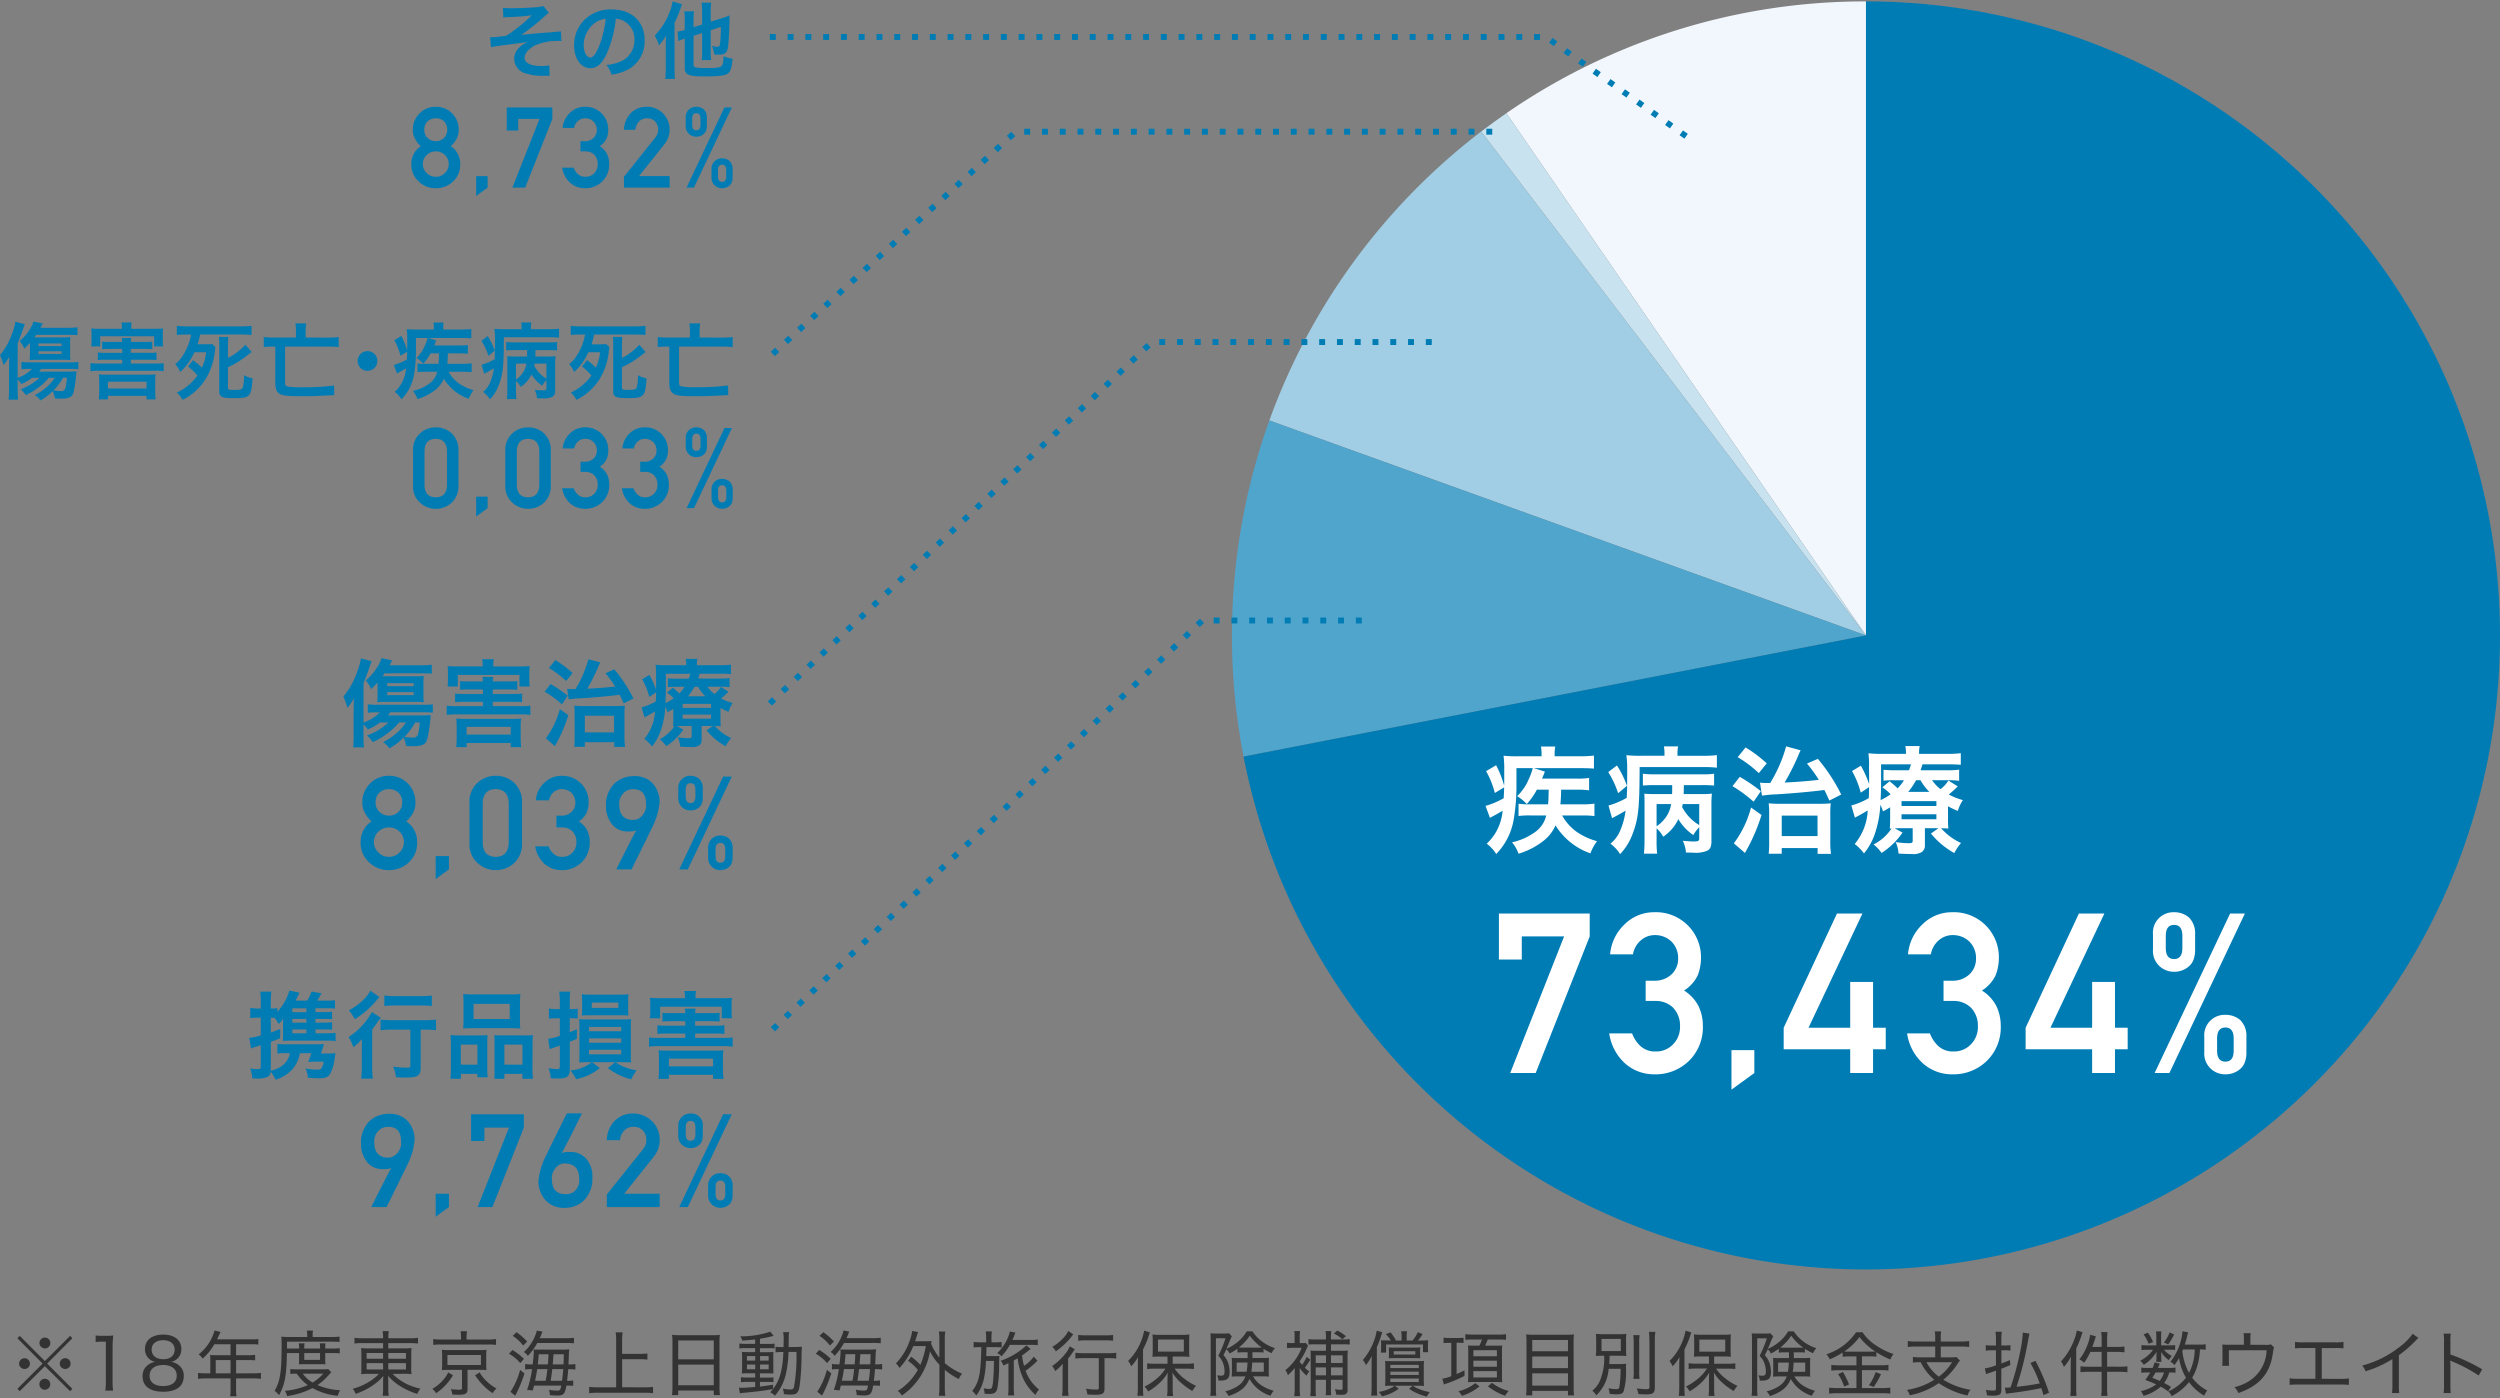
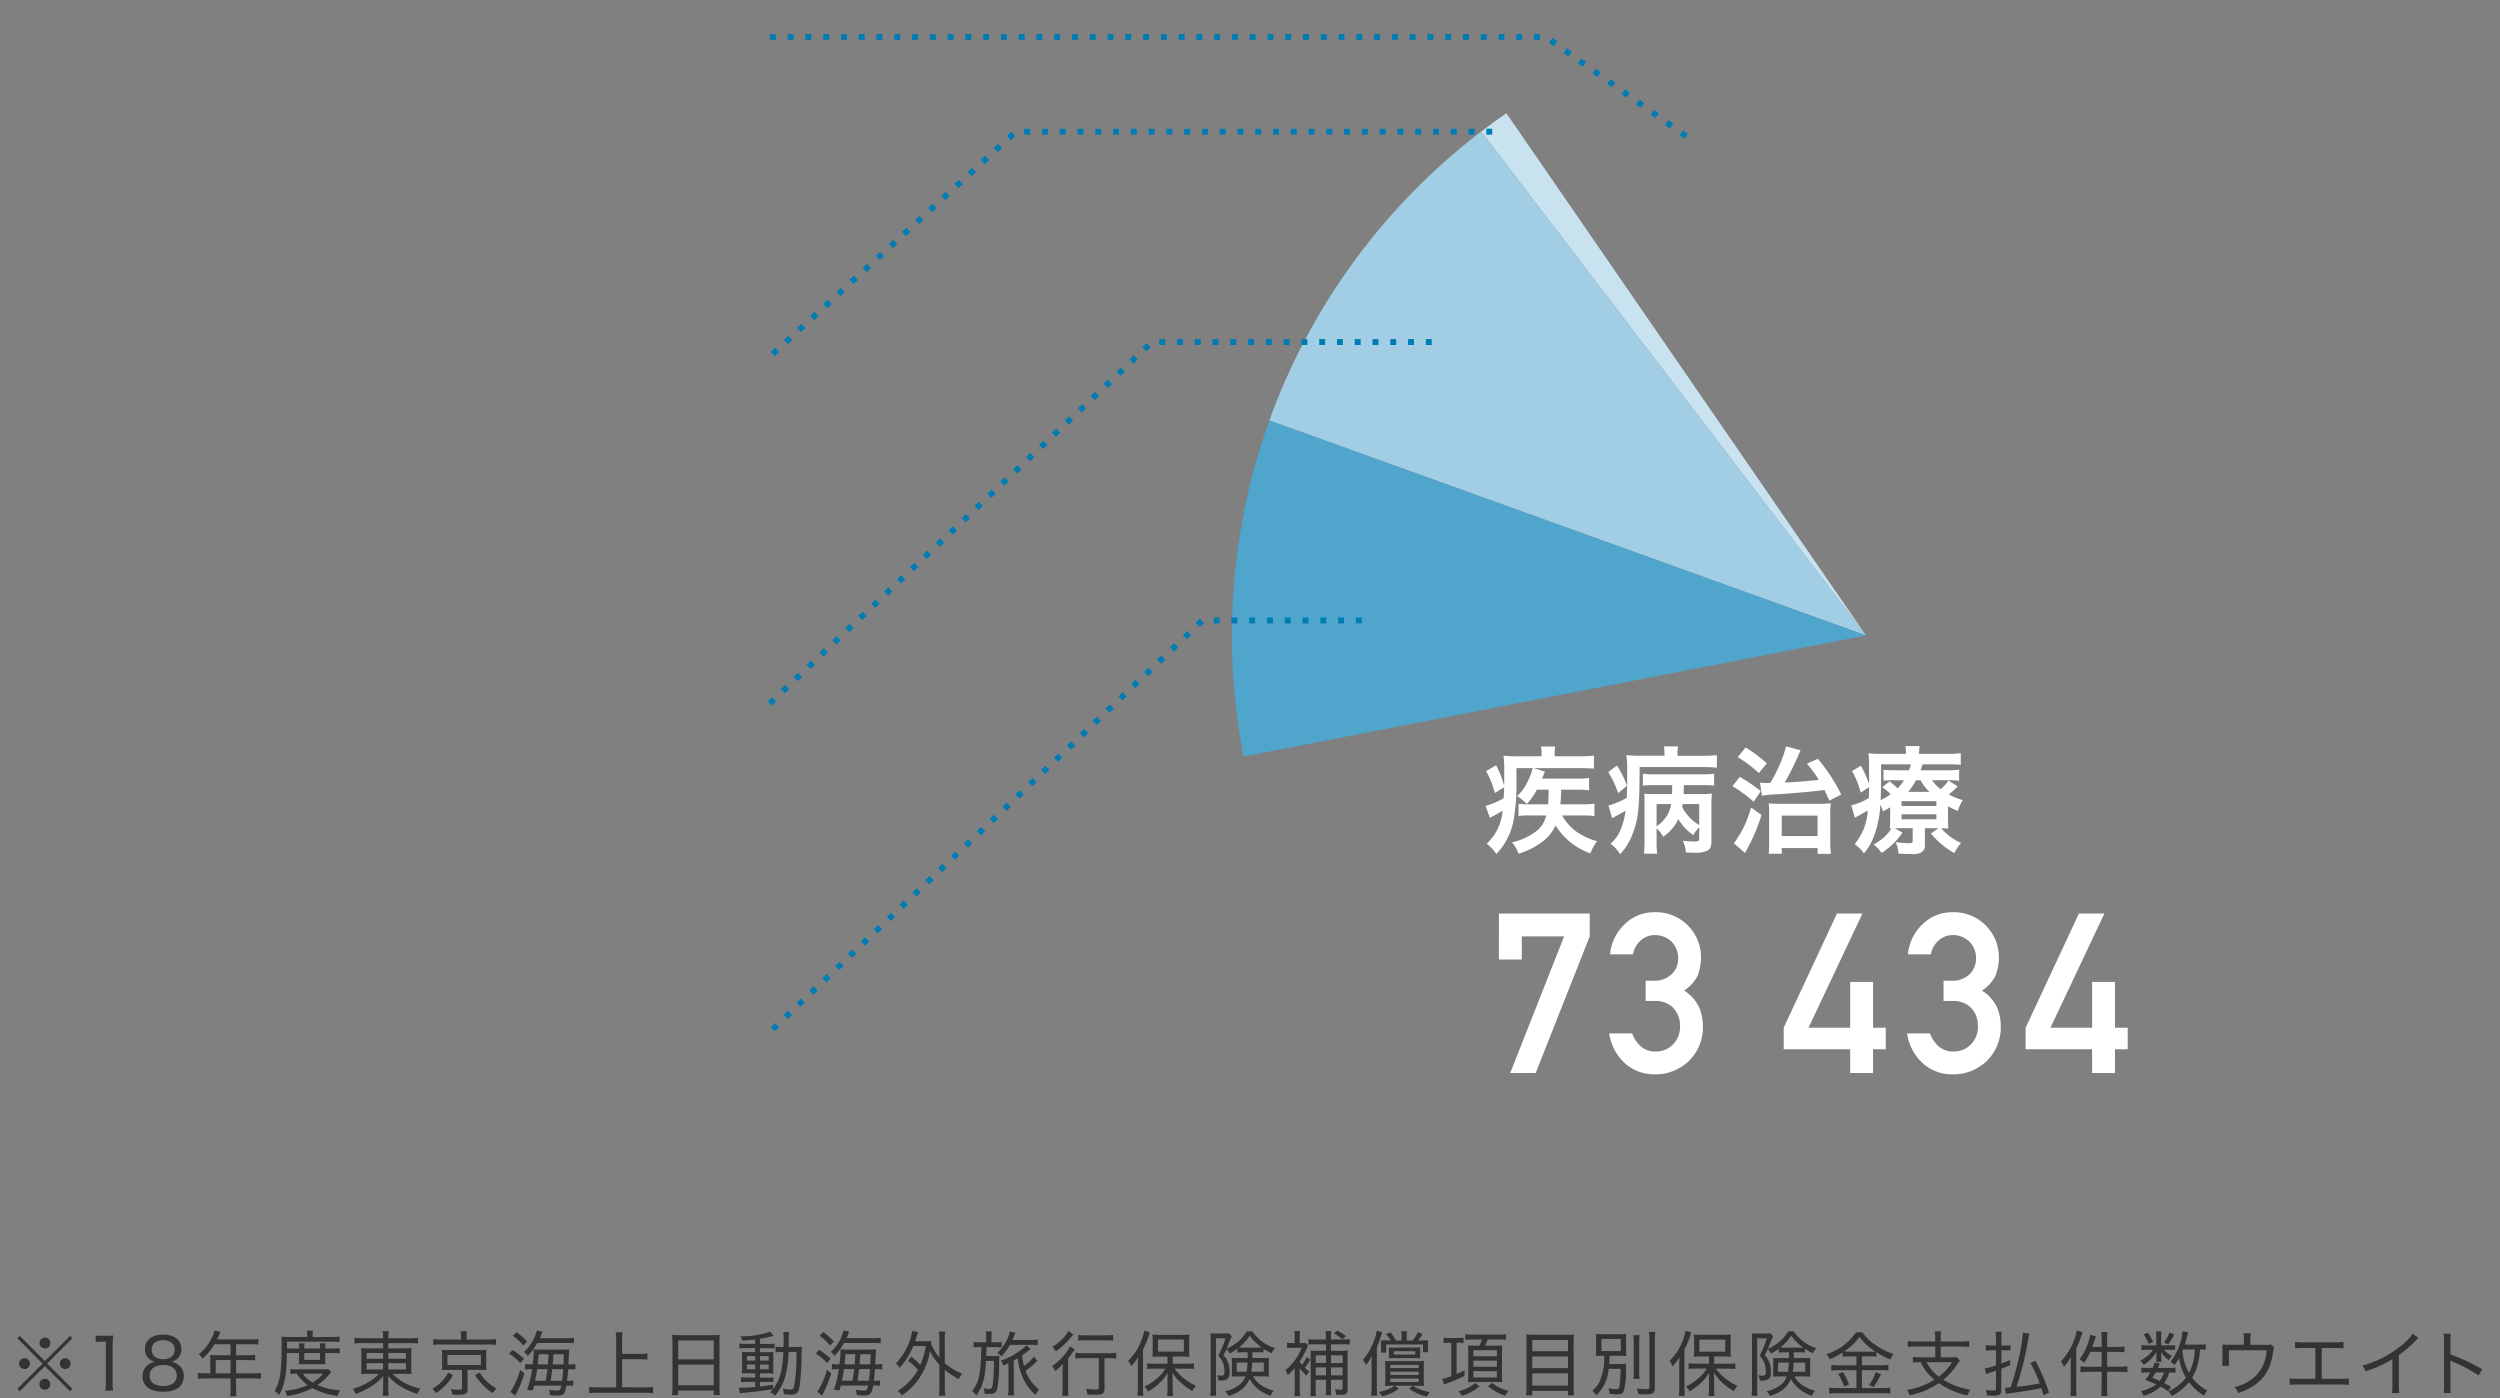
<svg xmlns="http://www.w3.org/2000/svg" viewBox="0 0 422 236">
  <rect x="0" y="0" width="422" height="236" fill="#808080" stroke="none" />
-   <path d="M314.976.236a106.515,106.515,0,0,0-60.7,18.874l60.7,88.15Z" style="fill:#f1f7fc" />
+   <path d="M314.976.236l60.7,88.15Z" style="fill:#f1f7fc" />
  <path d="M254.279,19.11q-2.167,1.5-4.256,3.092l64.953,85.058Z" style="fill:#c9e2f0" />
  <path d="M314.976,107.26,250.023,22.2a107.275,107.275,0,0,0-35.757,48.773l100.71,36.285Z" style="fill:#a1cee4" />
  <path d="M314.976,107.26,214.266,70.975a107.5,107.5,0,0,0-4.354,56.733L314.976,107.26Z" style="fill:#50a5cd" />
-   <path d="M422,107.26a106.795,106.795,0,0,1-42.071,85.058q-2.088,1.6-4.255,3.092a107.038,107.038,0,0,1-165.762-67.7L314.976,107.26h0V.236A106.954,106.954,0,0,1,422,107.26ZM55.188,174.414a8.259,8.259,0,0,0,1.458-.08v1.408a9.007,9.007,0,0,0-1.442-.08H48.946c-.4,0-.656.016-1.2.047.017-.416.032-.688.032-1.217v-1.344c0-.544,0-.656.033-1.2a4.26,4.26,0,0,1-.785.914,3.846,3.846,0,0,0-.72-1.074h-.592v2.5c.5-.176.736-.256,1.6-.592l-.016,1.569c-.768.3-.944.367-1.584.592V180.5l-.017.256c1.906-.5,2.913-1.426,3.25-2.977h-.993a6.439,6.439,0,0,0-1.136.08v-1.666a7.42,7.42,0,0,0,1.265.081h5.266c.608,0,.976-.016,1.328-.047-.079.287-.079.287-.208.736-.064.191-.192.592-.288.863h1.281a5.332,5.332,0,0,0,1.168-.08c-.08.5-.08.529-.144.928a6.822,6.822,0,0,1-.8,2.658c-.369.512-.849.688-1.857.688-.48,0-1.137-.032-1.857-.1a4.482,4.482,0,0,0-.4-1.568,10.98,10.98,0,0,0,1.905.209c.512,0,.656-.049.816-.305a3.25,3.25,0,0,0,.353-1.041H53.012a8.39,8.39,0,0,0-1.009.049,10.546,10.546,0,0,0,.545-1.489H50.627a5.607,5.607,0,0,1-1.313,2.768,6.373,6.373,0,0,1-2.785,1.713,7.59,7.59,0,0,0-.848-1.36c-.08.592-.256.817-.769.977a4.658,4.658,0,0,1-1.52.191c-.208,0-.416-.015-.817-.033a5.548,5.548,0,0,0-.351-1.679,7.98,7.98,0,0,0,1.28.111c.416,0,.512-.1.512-.463v-3.57c-.4.129-.529.175-.865.271-.255.08-.511.178-.784.289l-.3-1.793a10.093,10.093,0,0,0,1.953-.416v-2.994h-.609a9.21,9.21,0,0,0-1.168.065v-1.729a5.526,5.526,0,0,0,1.185.113h.592V169a9.173,9.173,0,0,0-.1-1.615h1.889a11.438,11.438,0,0,0-.1,1.6v1.25h.224a3.556,3.556,0,0,0,.88-.08v.639a8.886,8.886,0,0,0,2.033-3.584l1.68.351a6.429,6.429,0,0,1-.656,1.344h1.969a5.982,5.982,0,0,0,.753-1.535l1.68.3a11.737,11.737,0,0,1-.736,1.232h1.568a10.8,10.8,0,0,0,1.441-.062v1.439a6.988,6.988,0,0,0-1.248-.08H53.252v.641H54.58a9.741,9.741,0,0,0,1.473-.065v1.266c-.368-.033-.721-.049-1.473-.049H53.252v.625H54.58a10.072,10.072,0,0,0,1.473-.064v1.263c-.336-.031-.7-.047-1.473-.047H53.252v.641Zm-3.473-.641H49.346v.641h2.369Zm0-1.777H49.346v.625h2.369Zm0-1.793H49.346v.641h2.369Zm7.164.336a7.292,7.292,0,0,1,1.009,1.506,15.307,15.307,0,0,0,3.68-3.2c.3-.354.3-.354.481-.545l-1.536-1.072a5.57,5.57,0,0,1-.769,1.119A10.054,10.054,0,0,1,58.879,170.539ZM73.6,172.107a13.839,13.839,0,0,1-1.952.1H66.21a16.174,16.174,0,0,1-1.969-.1V173.9a17.034,17.034,0,0,1,1.969-.095h3.058v6.035c0,.351-.08.383-.721.383a18.614,18.614,0,0,1-2.177-.176,6.451,6.451,0,0,1,.464,1.793c.753.033,1.232.049,1.777.049,1.937,0,2.4-.336,2.4-1.713v-6.371H71.7a16.59,16.59,0,0,1,1.9.095Zm-2.5-2.384a16.215,16.215,0,0,1,1.793.095v-1.775a13.548,13.548,0,0,1-1.824.1H66.754a13.7,13.7,0,0,1-1.872-.1v1.775a16.866,16.866,0,0,1,1.872-.095Zm-10.035,7.523v2.8a13.859,13.859,0,0,1-.112,2.033h1.984a13.772,13.772,0,0,1-.111-2.018v-6.3c.416-.514.56-.721.928-1.25a5.555,5.555,0,0,1,.528-.7l-1.505-.993a11.462,11.462,0,0,1-3.937,4.225,7.339,7.339,0,0,1,.8,1.713,7.9,7.9,0,0,0,1.457-1.361C61.072,176.479,61.072,176.574,61.072,177.246Zm19.521,4.018H77.808v.832H76.031a11.891,11.891,0,0,0,.08-1.729v-4.113a14.99,14.99,0,0,0-.063-1.537,14.2,14.2,0,0,0,1.552.064h3.505c.464,0,.817-.015,1.2-.049a9.4,9.4,0,0,0-.048,1.393V180.4a10.82,10.82,0,0,0,.064,1.44H80.593Zm0-1.553v-3.377h-2.8v3.377Zm9.3.672a11.257,11.257,0,0,0,.08,1.713H88.181v-.832H85.139v.832H83.427c.031-.448.048-.768.048-1.424v-4.627a12.883,12.883,0,0,0-.033-1.313c.369.034.7.049,1.185.049h3.905a11.035,11.035,0,0,0,1.425-.064,13.816,13.816,0,0,0-.064,1.537Zm-1.7-4.049H85.139v3.377H88.2Zm-.416-7.154v2.961a12.692,12.692,0,0,0,.064,1.488,14.4,14.4,0,0,0-1.664-.065H79.841a14.408,14.408,0,0,0-1.665.065,13.079,13.079,0,0,0,.064-1.473V169.2a12.032,12.032,0,0,0-.064-1.425,13.189,13.189,0,0,0,1.809.08H86.02a12.592,12.592,0,0,0,1.824-.08A11.425,11.425,0,0,0,87.78,169.18Zm-1.728.271h-6.1v2.561h6.1ZM99.938,179.3l1.313.992a9.119,9.119,0,0,1-4.018,1.873,6.288,6.288,0,0,0-.944-1.472,6.629,6.629,0,0,0,3.6-1.393H99.3c-.656,0-.881,0-1.537.049.032-.416.049-.77.049-1.457v-4.338c0-.705-.017-1.106-.049-1.522.4.034.72.049,1.472.049h5.828a9.908,9.908,0,0,0,1.472-.064,13.284,13.284,0,0,0-.049,1.537v4.338a11.428,11.428,0,0,0,.049,1.457c-.657-.049-.9-.049-1.553-.049h-1.073a7.294,7.294,0,0,0,.993.592,9.325,9.325,0,0,0,2.561.785,7.673,7.673,0,0,0-.912,1.519,11.182,11.182,0,0,1-3.954-1.9l1.232-.992Zm-.512-5.219h5.426v-.736H99.426Zm0,1.938h5.426v-.737H99.426Zm5.426,1.953v-.77H99.426v.77Zm1.184-9.028v1.377a7.742,7.742,0,0,0,.049,1.1c-.433-.031-.9-.049-1.537-.049H99.7c-.625,0-1.056.018-1.5.049a7.83,7.83,0,0,0,.065-1.121v-1.328a8.369,8.369,0,0,0-.065-1.137,11.144,11.144,0,0,0,1.441.064h4.882a12.8,12.8,0,0,0,1.569-.064A7.2,7.2,0,0,0,106.036,168.939Zm-1.664.3H99.89v.881h4.482Zm-7.716,2.643a6.683,6.683,0,0,1,.865.047v-1.664a4.606,4.606,0,0,1-.88.064h-.464V169a10.568,10.568,0,0,1,.08-1.615H94.4a10.4,10.4,0,0,1,.1,1.633v1.312h-.673a4.9,4.9,0,0,1-1.168-.1v1.729a9.118,9.118,0,0,1,1.153-.08H94.5v2.976a10.618,10.618,0,0,1-1.969.5l.256,1.745c.113-.047.689-.241,1.713-.608v3.457c0,.416-.112.512-.513.512a7.309,7.309,0,0,1-1.392-.16,5.8,5.8,0,0,1,.368,1.7c.465.031.8.049,1.265.049,1.5,0,1.953-.354,1.953-1.569v-4.642c.639-.24.656-.256,1.2-.5v-1.6c-.672.289-.832.354-1.2.5v-2.351Zm23.7,9.539h-7.442v.687h-1.761a13.467,13.467,0,0,0,.08-1.488V178.67a13.135,13.135,0,0,0-.064-1.393,7.956,7.956,0,0,0,1.232.065h8.436a8.516,8.516,0,0,0,1.28-.065,8.359,8.359,0,0,0-.08,1.393v1.969a9.846,9.846,0,0,0,.1,1.472h-1.778Zm0-1.424v-1.3h-7.442V180ZM109.7,168.426a8.121,8.121,0,0,1,.065,1.17v1.039a9.072,9.072,0,0,1-.065,1.25h1.729v-1.953h10.4v1.953h1.729a9.6,9.6,0,0,1-.064-1.233V169.6a7.859,7.859,0,0,1,.064-1.17,17.359,17.359,0,0,1-1.76.064H117.41v-.207a4.96,4.96,0,0,1,.08-1.01h-1.969a5.129,5.129,0,0,1,.1,1.026v.191h-4.162A17.171,17.171,0,0,1,109.7,168.426Zm7.636,6.771v-.736h3.553a11.451,11.451,0,0,1,1.392.064v-1.457a8.75,8.75,0,0,1-1.392.065h-3.553v-.752h2.736a11.558,11.558,0,0,1,1.393.062v-1.488a8.889,8.889,0,0,1-1.393.065h-2.736a3.966,3.966,0,0,1,.1-.768h-1.841a4.352,4.352,0,0,1,.08.768h-2.433a9.637,9.637,0,0,1-1.424-.065v1.488a11.782,11.782,0,0,1,1.424-.062h2.433v.752h-3.281a9.8,9.8,0,0,1-1.425-.065v1.457a11.871,11.871,0,0,1,1.425-.064h3.281v.736h-4.5a10.465,10.465,0,0,1-1.616-.08v1.569a8.985,8.985,0,0,1,1.616-.1h10.885a8.786,8.786,0,0,1,1.616.1v-1.569a10.591,10.591,0,0,1-1.616.08ZM69.947,191.711a3.548,3.548,0,0,1,.022.855c-.043.35-.09.664-.14.94s-.109.539-.177.789-.145.5-.231.742-.187.508-.3.795q-.042.117-.23.516c-.126.263-.284.588-.473.97s-.4.811-.623,1.28-.457.939-.693,1.412q-.828,1.676-1.848,3.738H62.686a3.477,3.477,0,0,1,.182-.393c.129-.259.3-.6.5-1.013s.44-.877.7-1.387l.763-1.5q.376-.741.7-1.363c.218-.416.4-.742.531-.979a1.675,1.675,0,0,1-.7.221,6.612,6.612,0,0,1-.908.016,3.259,3.259,0,0,1-1.24-.258,3.341,3.341,0,0,1-.919-.59,3.443,3.443,0,0,1-.645-.791,5.354,5.354,0,0,1-.413-.848,4.7,4.7,0,0,1-.225-.773,3.141,3.141,0,0,1-.071-.565c0-.042,0-.121-.005-.236s0-.242,0-.381,0-.281,0-.424a2.915,2.915,0,0,1,.027-.365c.007-.051.03-.177.07-.383a4.565,4.565,0,0,1,.22-.734,5.822,5.822,0,0,1,.451-.92,4.115,4.115,0,0,1,.758-.918,4.356,4.356,0,0,1,1.149-.74,4.98,4.98,0,0,1,1.616-.4,4.925,4.925,0,0,1,1.725.12,3.939,3.939,0,0,1,1.283.589,3.657,3.657,0,0,1,.892.9,4.9,4.9,0,0,1,.554,1.047A4.748,4.748,0,0,1,69.947,191.711Zm-2.234,1.478c-.007-.179-.013-.38-.016-.6a4.54,4.54,0,0,0-.064-.678,2.906,2.906,0,0,0-.2-.66,1.635,1.635,0,0,0-.4-.553,1.8,1.8,0,0,0-.66-.371,2.731,2.731,0,0,0-1.005-.1,2.014,2.014,0,0,0-1.09.332,2.659,2.659,0,0,0-.672.666,2.459,2.459,0,0,0-.343.709,2.11,2.11,0,0,0-.1.472c0,.28.015.588.043.924a2.74,2.74,0,0,0,.253.951,1.927,1.927,0,0,0,.66.762,2.4,2.4,0,0,0,1.268.361,1.812,1.812,0,0,0,.741-.1,2.207,2.207,0,0,0,.591-.326,2.441,2.441,0,0,0,.446-.463,3.524,3.524,0,0,0,.311-.51,2.432,2.432,0,0,0,.177-.467A1.5,1.5,0,0,0,67.713,193.189Zm5.827,12.192,2.245-1.633V201.5H73.54ZM79.517,192.6h2.245v-2.266h4.157l-5.3,13.416h2.5l5.307-13.416v-2.246H79.517Zm20.42,5.107a3.757,3.757,0,0,1,.058.565v.617c0,.14,0,.281-.005.425s-.01.264-.016.366c-.007.049-.031.179-.07.39a4.987,4.987,0,0,1-.215.752,5.7,5.7,0,0,1-.446.936,4.2,4.2,0,0,1-.763.945,4.45,4.45,0,0,1-1.149.768,4.6,4.6,0,0,1-1.611.4,4.785,4.785,0,0,1-1.73-.129,4.127,4.127,0,0,1-1.3-.613,3.879,3.879,0,0,1-.913-.918,4.977,4.977,0,0,1-.574-1.068,4.765,4.765,0,0,1-.279-1.053,3.422,3.422,0,0,1-.028-.859c.043-.352.09-.665.14-.942s.11-.537.178-.789.144-.5.23-.74.187-.51.3-.795c.028-.072.108-.242.236-.512l.479-.992q.284-.592.639-1.3t.709-1.439q.837-1.7,1.88-3.791h2.535a1.334,1.334,0,0,1-.1.23c-.075.155-.178.364-.307.629s-.279.569-.451.912l-.542,1.086q-.285.569-.58,1.149c-.2.386-.387.756-.569,1.107s-.35.67-.5.955-.276.516-.376.688a1.7,1.7,0,0,1,.7-.221,7.3,7.3,0,0,1,.907-.016,3.614,3.614,0,0,1,1.3.258,3.465,3.465,0,0,1,.95.592,3.4,3.4,0,0,1,.661.789,4.888,4.888,0,0,1,.414.848A4.576,4.576,0,0,1,99.937,197.705Zm-2.166,1.682c0-.272-.01-.573-.032-.9a2.571,2.571,0,0,0-.241-.939,1.925,1.925,0,0,0-.683-.768,2.737,2.737,0,0,0-1.342-.386,1.737,1.737,0,0,0-.742.086,2,2,0,0,0-.59.322,2.243,2.243,0,0,0-.446.467,3.39,3.39,0,0,0-.311.521,2.446,2.446,0,0,0-.178.477,1.544,1.544,0,0,0-.054.34c0,.177,0,.376.011.595a4.386,4.386,0,0,0,.07.655,2.666,2.666,0,0,0,.2.634,1.672,1.672,0,0,0,.4.543,2.05,2.05,0,0,0,.661.387,2.9,2.9,0,0,0,1,.15,2.281,2.281,0,0,0,.844-.125,2.073,2.073,0,0,0,.612-.343,1.93,1.93,0,0,0,.413-.467,2.763,2.763,0,0,0,.253-.5,2.419,2.419,0,0,0,.123-.447A1.946,1.946,0,0,0,97.771,199.387Zm13.583-6.949a4.362,4.362,0,0,0-1.3-3.192,4.5,4.5,0,0,0-3.277-1.289,4.2,4.2,0,0,0-3.04,1.268,4.8,4.8,0,0,0-1.31,3.234h2.234a2.567,2.567,0,0,1,.752-1.666,2.126,2.126,0,0,1,1.536-.59,2.084,2.084,0,0,1,1.612.676,2.323,2.323,0,0,1,.547,1.537,3.222,3.222,0,0,1-.086.709,2.941,2.941,0,0,1-.483.859l-6.112,7.649v2.115h8.926V201.5h-5.983l5.038-6.316A4.333,4.333,0,0,0,111.354,192.438Zm10.714-4.352-7.412,15.662h1.45l7.413-15.662Zm.989,10.453a2.185,2.185,0,0,1,.612,1.664v1.5a2.74,2.74,0,0,1-.15.967,1.536,1.536,0,0,1-.462.678,2.164,2.164,0,0,1-1.451.525,2.052,2.052,0,0,1-1.407-.525,2.021,2.021,0,0,1-.666-1.645v-1.5a2.006,2.006,0,0,1,2.073-2.17A2.2,2.2,0,0,1,123.057,198.539Zm-.634,1.826q0-1.086-.817-1.086t-.816,1.086v1.182q0,1.085.816,1.084t.817-1.084Zm-7.262-7.09a2.014,2.014,0,0,1-.666-1.644v-1.5a2.006,2.006,0,0,1,2.073-2.17,1.938,1.938,0,0,1,2.063,2.17v1.5a2.716,2.716,0,0,1-.151.967,1.517,1.517,0,0,1-.461.677,2.16,2.16,0,0,1-1.451.526A2.049,2.049,0,0,1,115.161,193.275Zm.591-1.8q0,1.083.816,1.084t.817-1.084v-1.182q0-1.087-.817-1.086t-.816,1.086ZM65.64,146.877a4.7,4.7,0,0,1-3.341-1.32,4.4,4.4,0,0,1-1.429-3.385,4.09,4.09,0,0,1,1.848-3.524,4.591,4.591,0,0,1-1.1-1.406,3.264,3.264,0,0,1-.462-1.762,4.424,4.424,0,0,1,1.321-3.234,4.281,4.281,0,0,1,3.159-1.289,4.391,4.391,0,0,1,3.212,1.289,4.507,4.507,0,0,1,1.278,3.234,3.528,3.528,0,0,1-.419,1.762,5.241,5.241,0,0,1-1.139,1.406,4.09,4.09,0,0,1,1.848,3.524,4.471,4.471,0,0,1-1.386,3.385A4.861,4.861,0,0,1,65.64,146.877Zm-2.235-11.439a2.1,2.1,0,0,0,.7,1.654,2.254,2.254,0,0,0,1.536.59,2.3,2.3,0,0,0,1.568-.59,2.138,2.138,0,0,0,.677-1.654,2.177,2.177,0,0,0-.677-1.688,2.393,2.393,0,0,0-1.568-.547,2.348,2.348,0,0,0-1.536.547A2.139,2.139,0,0,0,63.405,135.438Zm.484,8.474a2.378,2.378,0,0,0,1.751.721,2.418,2.418,0,0,0,1.783-.721,2.381,2.381,0,0,0,.752-1.762,2.41,2.41,0,0,0-.752-1.783,2.582,2.582,0,0,0-1.783-.7,2.54,2.54,0,0,0-1.751.7,2.377,2.377,0,0,0-.774,1.783A2.349,2.349,0,0,0,63.889,143.912Zm9.651,4.469,2.245-1.633V144.5H73.54Zm14.581-6.016a4.369,4.369,0,0,1-1.343,3.33,4.532,4.532,0,0,1-3.1,1.182,4.467,4.467,0,0,1-3.051-1.182,4.209,4.209,0,0,1-1.386-3.33v-6.906a4.228,4.228,0,0,1,1.386-3.342,4.388,4.388,0,0,1,3.051-1.16,4.454,4.454,0,0,1,3.1,1.16,4.388,4.388,0,0,1,1.343,3.342ZM85.876,135.6q-.065-2.354-2.2-2.4-2.15.04-2.192,2.4v6.638q.043,2.376,2.192,2.4,2.137-.024,2.2-2.4Zm9.049,9.035a2.121,2.121,0,0,1-1.483-.506,3.152,3.152,0,0,1-.848-1.268H90.349a4.9,4.9,0,0,0,1.6,2.987,4.3,4.3,0,0,0,2.836,1.031,4.716,4.716,0,0,0,3.4-1.32,4.614,4.614,0,0,0,1.364-3.471,4.449,4.449,0,0,0-.419-1.891,3.914,3.914,0,0,0-1.429-1.547,3.631,3.631,0,0,0,1.343-1.492,4.8,4.8,0,0,0,.322-1.74,4.424,4.424,0,0,0-4.619-4.459,4.1,4.1,0,0,0-2.9,1.2,4.577,4.577,0,0,0-1.407,2.934H92.68a2.329,2.329,0,0,1,.838-1.43,2.08,2.08,0,0,1,1.31-.461,2.329,2.329,0,0,1,1.633.633,2.27,2.27,0,0,1,.655,1.623,2.113,2.113,0,0,1-.634,1.59,2.41,2.41,0,0,1-1.783.633h-.773v1.988h.945a2.418,2.418,0,0,1,1.719.633,2.5,2.5,0,0,1,.709,1.847,2.4,2.4,0,0,1-.709,1.805A2.264,2.264,0,0,1,94.925,144.633Zm16.376-9.922a3.491,3.491,0,0,1,.021.855c-.043.35-.09.664-.139.94s-.11.539-.178.789-.145.5-.231.742-.186.508-.3.795q-.045.117-.232.516c-.125.263-.283.588-.472.97s-.4.811-.624,1.28-.456.939-.692,1.412l-1.848,3.738h-2.567a3.409,3.409,0,0,1,.183-.393c.129-.259.3-.6.505-1.013s.44-.877.7-1.387l.763-1.5q.375-.741.7-1.363t.532-.979a1.679,1.679,0,0,1-.7.221,6.6,6.6,0,0,1-.907.016,3.274,3.274,0,0,1-1.242-.258,3.35,3.35,0,0,1-.918-.59,3.465,3.465,0,0,1-.644-.791,5.277,5.277,0,0,1-.414-.848,4.815,4.815,0,0,1-.226-.773,3.1,3.1,0,0,1-.069-.565c0-.042,0-.121-.006-.236s-.005-.242-.005-.381,0-.281.005-.424a3.354,3.354,0,0,1,.027-.365c.007-.051.031-.177.07-.383a4.67,4.67,0,0,1,.22-.734,5.833,5.833,0,0,1,.452-.92,4.131,4.131,0,0,1,.756-.918,4.379,4.379,0,0,1,1.15-.74,4.993,4.993,0,0,1,1.617-.4,4.921,4.921,0,0,1,1.724.12,3.944,3.944,0,0,1,1.284.589,3.688,3.688,0,0,1,.891.9,4.851,4.851,0,0,1,.553,1.047A4.644,4.644,0,0,1,111.3,134.711Zm-2.235,1.478c-.007-.179-.012-.38-.016-.6a4.544,4.544,0,0,0-.065-.678,2.806,2.806,0,0,0-.2-.66,1.646,1.646,0,0,0-.4-.553,1.817,1.817,0,0,0-.661-.371,2.727,2.727,0,0,0-1-.1,2.017,2.017,0,0,0-1.091.332,2.638,2.638,0,0,0-.671.666,2.49,2.49,0,0,0-.344.709,2.172,2.172,0,0,0-.1.472q0,.42.043.924a2.783,2.783,0,0,0,.252.951,1.94,1.94,0,0,0,.662.762,2.391,2.391,0,0,0,1.267.361,1.812,1.812,0,0,0,.741-.1,2.191,2.191,0,0,0,.591-.326,2.375,2.375,0,0,0,.445-.463,3.447,3.447,0,0,0,.312-.51,2.441,2.441,0,0,0,.178-.467A1.544,1.544,0,0,0,109.066,136.189Zm7.04,10.559,7.413-15.662h-1.451l-7.412,15.662Zm1.913-15.285a2.184,2.184,0,0,1,.612,1.664v1.5a2.716,2.716,0,0,1-.151.967,1.517,1.517,0,0,1-.461.677,2.16,2.16,0,0,1-1.451.526,2.049,2.049,0,0,1-1.407-.526,2.014,2.014,0,0,1-.666-1.644v-1.5a2.006,2.006,0,0,1,2.073-2.17A2.2,2.2,0,0,1,118.019,131.463Zm-.634,1.826q0-1.087-.817-1.086t-.816,1.086v1.182q0,1.083.816,1.084t.817-1.084Zm5.672,8.25a2.185,2.185,0,0,1,.612,1.664v1.5a2.74,2.74,0,0,1-.15.967,1.536,1.536,0,0,1-.462.678,2.164,2.164,0,0,1-1.451.525,2.052,2.052,0,0,1-1.407-.525,2.021,2.021,0,0,1-.666-1.645v-1.5a2.006,2.006,0,0,1,2.073-2.17A2.2,2.2,0,0,1,123.057,141.539Zm-.634,1.826q0-1.086-.817-1.086t-.816,1.086v1.182q0,1.085.816,1.084t.817-1.084Zm-62.68-25.449a17.347,17.347,0,0,1-1.088,1.586,12.3,12.3,0,0,0-.7-1.922,13.2,13.2,0,0,0,2.368-4.273,9.772,9.772,0,0,0,.593-2.176l1.824.48a7.784,7.784,0,0,0-.288.768c-.223.721-.527,1.519-1.088,2.9v6.676a6.816,6.816,0,0,0,2.753-1.713h-.576a8.508,8.508,0,0,0-1.457.08v-1.441a8.474,8.474,0,0,0,1.489.08H71.46a8.824,8.824,0,0,0,1.6-.08V120.3a13.373,13.373,0,0,0-1.584-.065H65.89a5.843,5.843,0,0,1-.416.512H71.46a12.462,12.462,0,0,0,1.249-.049c-.017.113-.017.129-.032.274a24.032,24.032,0,0,1-.561,3.841c-.271.864-.864,1.153-2.48,1.153-.256,0-.561-.016-1.089-.049a6.344,6.344,0,0,0-.416-1.408,11.727,11.727,0,0,1-2.369,1.808,5.284,5.284,0,0,0-1.088-1.056,9.882,9.882,0,0,0,3.857-3.313H67.362a10.858,10.858,0,0,1-1.728,1.68,14.484,14.484,0,0,1-2.7,1.648,6.49,6.49,0,0,0-.992-1.136,10.026,10.026,0,0,0,3.617-2.192H64.161a9.619,9.619,0,0,1-2.1,1.2,4.14,4.14,0,0,0-.7-.863v1.953a16.51,16.51,0,0,0,.08,1.92H59.6a13.36,13.36,0,0,0,.095-1.9v-4.387C59.7,119.438,59.712,119.006,59.743,117.916Zm10.341,4.035a10.26,10.26,0,0,1-1.825,2.432,11.73,11.73,0,0,0,1.472.129c.753,0,.913-.369,1.137-2.561Zm-6.339-9.445A5.489,5.489,0,0,0,64.4,111.1l1.809.369c-.336.607-.336.607-.464.832h5.315a12.625,12.625,0,0,0,1.824-.1v1.52c-.5-.047-.977-.063-1.744-.063H64.914c-.144.207-.144.223-.352.5h5.362a15.45,15.45,0,0,0,1.616-.064,7.589,7.589,0,0,0-.063,1.248v1.984a7.8,7.8,0,0,0,.063,1.2,12.88,12.88,0,0,0-1.36-.048h-5.2a9.048,9.048,0,0,0-1.313.064,9.621,9.621,0,0,0,.064-1.264V115.2c-.192.225-.56.61-1.088,1.137a5.225,5.225,0,0,0-.912-1.488A8.724,8.724,0,0,0,63.745,112.506Zm1.617,3.314h4.466v-.5H65.362Zm0,1.52h4.466v-.512H65.362Zm24.162,1.777a10.583,10.583,0,0,1-1.616.08H83.187v-.736h3.552a11.468,11.468,0,0,1,1.393.064v-1.457a8.765,8.765,0,0,1-1.393.065H83.187v-.752h2.736a11.54,11.54,0,0,1,1.392.062v-1.488a8.874,8.874,0,0,1-1.392.065H83.187a4.059,4.059,0,0,1,.095-.768H81.441a4.259,4.259,0,0,1,.08.768H79.089a9.661,9.661,0,0,1-1.425-.065v1.488a11.8,11.8,0,0,1,1.425-.062h2.432v.752H78.24a9.811,9.811,0,0,1-1.425-.065v1.457a11.882,11.882,0,0,1,1.425-.064h3.281v.736h-4.5a10.465,10.465,0,0,1-1.616-.08v1.569a8.992,8.992,0,0,1,1.616-.1H87.908a8.779,8.779,0,0,1,1.616.1ZM77.312,112.49a17.158,17.158,0,0,1-1.761-.064,8.138,8.138,0,0,1,.064,1.17v1.039a9.093,9.093,0,0,1-.064,1.25h1.728v-1.953H87.684v1.953h1.728a9.615,9.615,0,0,1-.063-1.233V113.6a7.878,7.878,0,0,1,.063-1.17,17.347,17.347,0,0,1-1.76.064H83.266v-.207a4.89,4.89,0,0,1,.08-1.01H81.377a5.2,5.2,0,0,1,.1,1.026v.191Zm-.224,12.133V122.67a13.13,13.13,0,0,0-.065-1.393,7.962,7.962,0,0,0,1.233.065h8.435a8.531,8.531,0,0,0,1.281-.065,8.252,8.252,0,0,0-.08,1.393v1.969a9.992,9.992,0,0,0,.1,1.472H86.211v-.687H78.769v.687H77.008A13.718,13.718,0,0,0,77.088,124.623ZM78.769,124h7.442v-1.3H78.769Zm16.8-9.045,1.089-1.344a18.3,18.3,0,0,0-2.913-2.193l-1.089,1.346A16.054,16.054,0,0,1,95.568,114.955Zm1.425,9.477v-3.778a13.389,13.389,0,0,0-.064-1.537,12.711,12.711,0,0,0,1.521.065h5.378a13.752,13.752,0,0,0,1.649-.065,13.076,13.076,0,0,0-.065,1.664v3.475a11.709,11.709,0,0,0,.1,1.824h-1.841v-.8H98.722v.785H96.929A13.635,13.635,0,0,0,96.993,124.432Zm1.729-.8h4.929v-2.817H98.722ZM94,125.328a25.029,25.029,0,0,0,1.937-4.609L94.5,119.693a14.364,14.364,0,0,1-2.369,4.93l1.537,1.33C93.76,125.775,93.808,125.664,94,125.328Zm1.841-7.89a22.946,22.946,0,0,0-2.9-1.969l-1.007,1.279a18.534,18.534,0,0,1,2.913,2.145Zm2.257.431c2.352-.144,4.769-.369,6.5-.592.208.416.336.688.687,1.455l1.633-.832a24.681,24.681,0,0,0-3.217-4.914l-1.505.657a17.086,17.086,0,0,1,1.633,2.242c-1.377.16-3.17.3-4.706.367a31.4,31.4,0,0,0,1.889-3.746,6.146,6.146,0,0,1,.32-.688l-2-.545a19.812,19.812,0,0,1-2.193,5.043h-.592a6.755,6.755,0,0,1-.816-.048L96,118.061A15.241,15.241,0,0,1,98.1,117.869Zm23.634.031a8.977,8.977,0,0,0,1.937.77,5.736,5.736,0,0,0-.689,1.488,10.09,10.09,0,0,1-1.36-.64V121.2a13.484,13.484,0,0,0,.048,1.393c-.336-.031-.561-.031-.992-.047a7.881,7.881,0,0,0,2.737,2.033,7.5,7.5,0,0,0-.929,1.393,11.232,11.232,0,0,1-3.216-2.69l1.04-.736h-1.873v2.273a1.135,1.135,0,0,1-.416,1.008,2.277,2.277,0,0,1-1.409.272c-.576,0-1.152-.016-1.808-.065a4.238,4.238,0,0,0-.4-1.584,10.312,10.312,0,0,0,1.745.16c.528,0,.608-.046.608-.384v-1.68H115.01c-.321,0-.416,0-.721.016l1.057.591a10.014,10.014,0,0,1-2.881,2.8,5.268,5.268,0,0,0-1.105-1.17,6.439,6.439,0,0,0,2.481-2.209,1.477,1.477,0,0,1-.24.016c.032-.4.047-.656.047-1.375v-1.553c-.3.192-.463.287-.975.561a6.488,6.488,0,0,0-.368-.914,14.865,14.865,0,0,1-.737,3.937,8.689,8.689,0,0,1-1.52,2.77,6.209,6.209,0,0,0-1.281-1.3,7.779,7.779,0,0,0,1.793-4.625c-.464.289-1.088.64-1.456.832a1.571,1.571,0,0,0-.3.176l-.5-1.7a9.453,9.453,0,0,0,2.4-1.01c.031-.542.031-.783.048-1.519l-1.152.768a12.3,12.3,0,0,0-1.2-2.977l1.217-.736a14,14,0,0,1,1.137,2.545v-.561c0-.271,0-1.184-.017-1.7a11.744,11.744,0,0,0-.08-2,16.6,16.6,0,0,0,1.969.08h3.2v-.111a4.216,4.216,0,0,0-.08-.961h1.969a5.112,5.112,0,0,0-.08.961v.111h3.793a12.775,12.775,0,0,0,1.953-.1v1.6c-.576-.047-.96-.065-1.761-.065h-3.506c-.128.4-.176.561-.271.817h3.665a11.736,11.736,0,0,0,1.648-.08v1.537a10.379,10.379,0,0,0-1.584-.08h-2.145a5.31,5.31,0,0,0,1.169,1.232,4.616,4.616,0,0,0,1.089-1.184l1.28.8A15.229,15.229,0,0,1,121.732,117.9Zm-4.513-1.968a10.033,10.033,0,0,1-1.073,1.6h2.9a7.774,7.774,0,0,1-1.217-1.6Zm-1.665,0h-1.345a11.407,11.407,0,0,0-1.473.064v-1.5a13.012,13.012,0,0,0,1.537.063h1.969a5.372,5.372,0,0,0,.272-.817H112.4v2.274c0,.961-.015,1.7-.064,2.658a7.789,7.789,0,0,0,1.377-.8,6.343,6.343,0,0,0-1.137-.961l.993-.832a10,10,0,0,1,1.1.977A5.9,5.9,0,0,0,115.554,115.932Zm4.466,4.689h-4.8v.69h4.8Zm0-1.809h-4.8v.674h4.8ZM76.233,73.141a3.794,3.794,0,0,1,1.161,2.885v5.965a3.786,3.786,0,0,1-1.161,2.876,3.92,3.92,0,0,1-2.68,1.021,3.861,3.861,0,0,1-2.635-1.021,3.632,3.632,0,0,1-1.2-2.876V76.026a3.64,3.64,0,0,1,1.2-2.885,3.785,3.785,0,0,1,2.635-1A3.845,3.845,0,0,1,76.233,73.141Zm-.779,3q-.055-2.031-1.9-2.069-1.857.039-1.893,2.069V81.88q.038,2.05,1.893,2.068,1.845-.016,1.9-2.068Zm6.86,7.691H80.375v3.35l1.939-1.411Zm9.5,1.03a3.925,3.925,0,0,1-2.682,1.021,3.865,3.865,0,0,1-2.635-1.021,3.634,3.634,0,0,1-1.2-2.876V76.026a3.642,3.642,0,0,1,1.2-2.885,3.788,3.788,0,0,1,2.635-1,3.85,3.85,0,0,1,2.682,1,3.789,3.789,0,0,1,1.159,2.885v5.965A3.781,3.781,0,0,1,91.809,84.867Zm-.78-8.721q-.055-2.031-1.9-2.069-1.855.039-1.893,2.069V81.88q.038,2.05,1.893,2.068,1.845-.016,1.9-2.068Zm7.7,9.742a4.07,4.07,0,0,0,2.931-1.141,3.98,3.98,0,0,0,1.179-3,3.839,3.839,0,0,0-.362-1.633,3.379,3.379,0,0,0-1.234-1.336,3.138,3.138,0,0,0,1.159-1.29,4.134,4.134,0,0,0,.279-1.5,3.821,3.821,0,0,0-3.989-3.85,3.53,3.53,0,0,0-2.5,1.039,3.943,3.943,0,0,0-1.215,2.532h1.938a2.006,2.006,0,0,1,.724-1.233,1.8,1.8,0,0,1,1.132-.4,2.012,2.012,0,0,1,1.41.548,1.959,1.959,0,0,1,.566,1.4,1.821,1.821,0,0,1-.548,1.373,2.08,2.08,0,0,1-1.54.547h-.668v1.717H98.8a2.084,2.084,0,0,1,1.484.547,2.158,2.158,0,0,1,.613,1.6,2.072,2.072,0,0,1-.613,1.558,1.951,1.951,0,0,1-1.437.584,1.835,1.835,0,0,1-1.281-.435,2.745,2.745,0,0,1-.733-1.095H94.893A4.234,4.234,0,0,0,96.274,85,3.712,3.712,0,0,0,98.724,85.888Zm13.743-8.4a4.154,4.154,0,0,0,.278-1.5,3.82,3.82,0,0,0-3.989-3.85,3.53,3.53,0,0,0-2.5,1.039,3.948,3.948,0,0,0-1.215,2.532h1.939a2,2,0,0,1,.723-1.233,1.8,1.8,0,0,1,1.132-.4,2.012,2.012,0,0,1,1.41.548,1.964,1.964,0,0,1,.567,1.4,1.824,1.824,0,0,1-.548,1.373,2.081,2.081,0,0,1-1.54.547h-.668v1.717h.816a2.087,2.087,0,0,1,1.485.547,2.162,2.162,0,0,1,.612,1.6,2.075,2.075,0,0,1-.612,1.558,1.955,1.955,0,0,1-1.438.584,1.833,1.833,0,0,1-1.28-.435,2.737,2.737,0,0,1-.734-1.095h-1.938A4.235,4.235,0,0,0,106.344,85a3.71,3.71,0,0,0,2.449.891,4.074,4.074,0,0,0,2.932-1.141,3.979,3.979,0,0,0,1.178-3,3.839,3.839,0,0,0-.362-1.633,3.383,3.383,0,0,0-1.233-1.336A3.152,3.152,0,0,0,112.467,77.491Zm6.322-4.916a1.882,1.882,0,0,1,.528,1.438v1.3a2.373,2.373,0,0,1-.129.834,1.319,1.319,0,0,1-.4.585,1.859,1.859,0,0,1-1.253.455,1.765,1.765,0,0,1-1.215-.455,1.738,1.738,0,0,1-.575-1.419v-1.3a1.731,1.731,0,0,1,1.79-1.874A1.9,1.9,0,0,1,118.789,72.575Zm-.548,1.576q0-.936-.7-.936t-.7.936v1.022q0,.936.7.936t.7-.936Zm-1.1,11.625,6.4-13.526h-1.253l-6.4,13.526Zm6-4.5a1.9,1.9,0,0,1,.529,1.439v1.3a2.381,2.381,0,0,1-.13.835,1.327,1.327,0,0,1-.4.584,1.86,1.86,0,0,1-1.252.455,1.766,1.766,0,0,1-1.216-.455,1.736,1.736,0,0,1-.575-1.419v-1.3a1.73,1.73,0,0,1,1.791-1.874A1.91,1.91,0,0,1,123.14,81.276Zm-.547,1.578c0-.625-.236-.937-.7-.937s-.7.312-.7.937v1.02c0,.625.234.938.7.938s.7-.313.7-.938ZM5.07,55.512a4.857,4.857,0,0,0,.575-1.233l1.583.323c-.294.532-.294.532-.407.728h4.651a11.149,11.149,0,0,0,1.6-.084v1.33a15.154,15.154,0,0,0-1.526-.055H6.093c-.126.182-.126.2-.308.434h4.693a13.289,13.289,0,0,0,1.415-.057,6.6,6.6,0,0,0-.057,1.093v1.738a6.772,6.772,0,0,0,.057,1.05,11.577,11.577,0,0,0-1.192-.042H6.149A8.064,8.064,0,0,0,5,60.793a8.232,8.232,0,0,0,.057-1.106V57.865c-.168.2-.491.532-.953.994a4.562,4.562,0,0,0-.8-1.3A7.663,7.663,0,0,0,5.07,55.512Zm1.415,2.9h3.909v-.434H6.485Zm0,1.33h3.909v-.448H6.485Zm5.337,1.415a7.628,7.628,0,0,0,1.4-.07v1.247a11.909,11.909,0,0,0-1.387-.057H6.947a4.811,4.811,0,0,1-.364.449h5.239c.477,0,.8-.014,1.093-.042-.015.1-.015.112-.028.238a21.13,21.13,0,0,1-.491,3.362c-.238.756-.756,1.008-2.17,1.008-.225,0-.491-.014-.954-.042a5.5,5.5,0,0,0-.364-1.232A10.3,10.3,0,0,1,6.836,67.6a4.659,4.659,0,0,0-.953-.925,8.63,8.63,0,0,0,3.376-2.9H8.236a9.46,9.46,0,0,1-1.512,1.471A12.631,12.631,0,0,1,4.356,66.69a5.592,5.592,0,0,0-.869-1,8.748,8.748,0,0,0,3.166-1.919H5.435A8.538,8.538,0,0,1,3.6,64.827a3.7,3.7,0,0,0-.617-.757v1.709a14.246,14.246,0,0,0,.071,1.682H1.442a11.547,11.547,0,0,0,.084-1.667V61.955c0-.378.015-.756.042-1.708a15.16,15.16,0,0,1-.952,1.387A10.729,10.729,0,0,0,0,59.952a11.573,11.573,0,0,0,2.073-3.739,8.608,8.608,0,0,0,.518-1.905l1.6.42a6.381,6.381,0,0,0-.252.672c-.2.63-.462,1.33-.953,2.536v5.84a5.946,5.946,0,0,0,2.41-1.5h-.5a7.431,7.431,0,0,0-1.276.071V61.087a7.319,7.319,0,0,0,1.3.07Zm-1.2,2.619a8.881,8.881,0,0,1-1.6,2.129,10.068,10.068,0,0,0,1.289.113c.658,0,.8-.323.994-2.242Zm11.465-2.409v-.644h3.109a10.036,10.036,0,0,1,1.219.056V59.5a7.769,7.769,0,0,1-1.219.057H22.082V58.9h2.4a9.9,9.9,0,0,1,1.218.056v-1.3a7.921,7.921,0,0,1-1.218.056h-2.4a3.624,3.624,0,0,1,.084-.672H20.555a3.808,3.808,0,0,1,.07.672H18.5a8.635,8.635,0,0,1-1.247-.056v1.3A10.115,10.115,0,0,1,18.5,58.9h2.129v.659H17.754a8.7,8.7,0,0,1-1.247-.057v1.275a10.4,10.4,0,0,1,1.247-.056h2.871v.644H16.689a9.155,9.155,0,0,1-1.415-.07V62.67a7.962,7.962,0,0,1,1.415-.084h9.525a7.778,7.778,0,0,1,1.415.084V61.3a9.265,9.265,0,0,1-1.415.07Zm-6.682-2.9h1.513V56.759h9.106v1.709h1.512a8.377,8.377,0,0,1-.056-1.079v-.924a6.864,6.864,0,0,1,.056-1.023c-.434.042-.869.056-1.541.056H22.152v-.182a4.251,4.251,0,0,1,.07-.882H20.5a4.516,4.516,0,0,1,.084.9V55.5H16.941a15.3,15.3,0,0,1-1.541-.056,7.126,7.126,0,0,1,.056,1.023v.91A7.936,7.936,0,0,1,15.4,58.468ZM26.2,66.13a8.933,8.933,0,0,0,.084,1.289H24.729v-.6H18.216v.6H16.675a11.834,11.834,0,0,0,.07-1.3V64.407a11.484,11.484,0,0,0-.056-1.219,7.1,7.1,0,0,0,1.079.056h7.381a7.635,7.635,0,0,0,1.122-.056,7.089,7.089,0,0,0-.071,1.219Zm-1.471-1.695H18.216v1.134h6.513ZM41.18,63.314a6.708,6.708,0,0,1-.224,2.143c-.126.28-.435.364-1.373.364s-1.106-.055-1.106-.378V62a16.478,16.478,0,0,0,3.515-2.214,5.66,5.66,0,0,0,.477-.364l-1.051-1.232a9.771,9.771,0,0,1-2.941,2.227V58.384c0-.589.028-1.065.07-1.513H36.936a8.4,8.4,0,0,1,.07,1.33v7.775c0,1.037.378,1.232,2.521,1.232,2.69,0,2.9-.224,3.11-3.348A3.945,3.945,0,0,1,41.18,63.314Zm-6.444-5.2H33.35a15.263,15.263,0,0,0,.434-1.652h6.947a16.442,16.442,0,0,1,1.724.084V55.008a16.8,16.8,0,0,1-1.724.084h-9.16a15.831,15.831,0,0,1-1.723-.084v1.541a13.466,13.466,0,0,1,1.47-.084h.939a9.565,9.565,0,0,1-1.288,3.389,5.979,5.979,0,0,1-1.4,1.625,4.218,4.218,0,0,1,.841,1.317,9.71,9.71,0,0,0,2.4-3.334h1.989a8.664,8.664,0,0,1-.715,2.592,11.915,11.915,0,0,0-1.5-1.261l-.84,1.078a9.307,9.307,0,0,1,1.583,1.514,8.634,8.634,0,0,1-3.488,2.885A3.569,3.569,0,0,1,30.8,67.5a9.656,9.656,0,0,0,3.992-3.643,11.176,11.176,0,0,0,1.484-4.622c.014-.112.029-.2.029-.224a3.148,3.148,0,0,0,.055-.434l-.546-.5C35.493,58.1,35.2,58.117,34.736,58.117Zm16.858-1.135v-1.2a5.823,5.823,0,0,1,.1-1.19H49.857a6.764,6.764,0,0,1,.1,1.2v1.19H46.243a11.542,11.542,0,0,1-1.722-.1v1.709a14.508,14.508,0,0,1,1.722-.084h.224v6.107c0,.967.182,1.457.644,1.807.505.364,1.261.462,3.712.462,1.709,0,2.325-.014,3.559-.084l2.03-.1L56.4,65.065a35.169,35.169,0,0,1-5.323.294,12.259,12.259,0,0,1-2.619-.139c-.28-.1-.336-.225-.336-.7V58.51h7.34a13.813,13.813,0,0,1,1.709.084V56.885a12.762,12.762,0,0,1-1.751.1ZM62.037,62.6a1.667,1.667,0,1,0-1.667-1.667A1.662,1.662,0,0,0,62.037,62.6Zm4.448-1,.533,1.443c.14-.084.2-.111.266-.153a14.166,14.166,0,0,0,1.261-.715,6.225,6.225,0,0,1-.7,2.4,5.975,5.975,0,0,1-1.219,1.583A4.628,4.628,0,0,1,67.774,67.4,7.632,7.632,0,0,0,68.8,66.1a7.829,7.829,0,0,0,1.079-2.83,23.9,23.9,0,0,0,.336-4.188V57.053h1.961a6.521,6.521,0,0,1-.448,1.26A6.082,6.082,0,0,1,70.3,60.429a5.635,5.635,0,0,1,1.162.952,8.565,8.565,0,0,0,1.219-1.736h1.415c-.014,1.022-.014,1.092-.071,1.764H71.8a7.77,7.77,0,0,1-1.331-.07v1.485a9.37,9.37,0,0,1,1.429-.07H73.8a3.335,3.335,0,0,1-1.3,1.975,7.434,7.434,0,0,1-2.815,1.26,4.407,4.407,0,0,1,.784,1.373,8.995,8.995,0,0,0,3.082-1.61,4.741,4.741,0,0,0,1.372-1.808,8.051,8.051,0,0,0,4.2,3.376,6.5,6.5,0,0,1,.8-1.47,7.791,7.791,0,0,1-2.465-1.135,5.98,5.98,0,0,1-1.737-1.961h2.395a11.181,11.181,0,0,1,1.5.07v-1.5a8.358,8.358,0,0,1-1.485.084H75.507a16.977,16.977,0,0,0,.084-1.764H77.5a10.278,10.278,0,0,1,1.471.084v-1.5a8.172,8.172,0,0,1-1.5.084H73.293c.211-.5.211-.5.351-.84l-1.332-.42h5.7c.673,0,1.008.013,1.541.056V55.54a14.875,14.875,0,0,1-1.7.084H74.82v-.182a4.529,4.529,0,0,1,.071-.995H73.167a4.786,4.786,0,0,1,.07.981v.2H70.352a13.582,13.582,0,0,1-1.7-.07,12.907,12.907,0,0,1,.084,1.709v.883c0,.545,0,.629-.014,1.022a11.932,11.932,0,0,0-.966-2.465l-1.2.714a10.753,10.753,0,0,1,1.05,2.634l1.121-.687c-.014.658-.028.855-.056,1.317A9.6,9.6,0,0,1,66.485,61.605Zm15.976-1.527,1.064-.9A11.731,11.731,0,0,0,82.32,56.73l-1.05.8A11.017,11.017,0,0,1,82.461,60.078Zm-.925,6.08A4.66,4.66,0,0,1,82.7,67.419a6.914,6.914,0,0,0,1.456-2.312c.757-1.933.883-3.166.9-8.18h7.635a14.246,14.246,0,0,1,1.68.07V55.484a13.368,13.368,0,0,1-1.667.084H89.618v-.154a4.5,4.5,0,0,1,.07-.98H87.979a4.616,4.616,0,0,1,.071.966v.168H85.234a15.279,15.279,0,0,1-1.779-.07,11.089,11.089,0,0,1,.1,1.639v.869c0,1.2-.015,1.736-.057,2.633a10,10,0,0,1-2.2.924l.434,1.527c.071-.042.224-.126.281-.153.391-.211.91-.492,1.344-.757a8.7,8.7,0,0,1-.63,2.367A4.031,4.031,0,0,1,81.536,66.158Zm10.7-.686v-1.3a4.58,4.58,0,0,0-.715.952A6.1,6.1,0,0,1,89.717,63.2a5.038,5.038,0,0,1-.658,1.051A5.128,5.128,0,0,1,87.9,65.317a3.794,3.794,0,0,0-.8-1.008v1.5a11.7,11.7,0,0,0,.07,1.554h-1.6a15.292,15.292,0,0,0,.071-1.554V61.144c0-.435,0-.618-.029-1.009.336.027.645.042,1.247.042h2.1c.015-.309.015-.351.015-.784v-.3H86.859c-.547,0-.966.014-1.415.056V57.726a9.8,9.8,0,0,0,1.415.069h5.715a8.836,8.836,0,0,0,1.457-.069v1.428a14,14,0,0,0-1.457-.056H90.389l-.014.589c0,.125,0,.181-.014.49h2.031a9.662,9.662,0,0,0,1.373-.057,12.81,12.81,0,0,0-.056,1.373v4.412c0,.589-.141.9-.49,1.093a3.607,3.607,0,0,1-1.751.238c-.155,0-.393,0-.827-.013a4.218,4.218,0,0,0-.378-1.415c.448.042.98.084,1.274.084C92.14,65.892,92.238,65.836,92.238,65.472Zm-3.39-4.091H87.1v2.676a3.844,3.844,0,0,0,.882-.785A3.649,3.649,0,0,0,88.848,61.381Zm3.39,2.536V61.381H90.249c-.028.14-.042.2-.07.364A5.473,5.473,0,0,0,92.238,63.917Zm4.1,2.353A3.569,3.569,0,0,1,97.3,67.5a9.656,9.656,0,0,0,3.992-3.643,11.176,11.176,0,0,0,1.484-4.622c.014-.112.029-.2.029-.224a3.148,3.148,0,0,0,.055-.434l-.546-.5c-.322.029-.616.042-1.079.042H99.85a15.263,15.263,0,0,0,.434-1.652h6.947a16.442,16.442,0,0,1,1.724.084V55.008a16.8,16.8,0,0,1-1.724.084h-9.16a15.831,15.831,0,0,1-1.723-.084v1.541a13.466,13.466,0,0,1,1.47-.084h.939a9.565,9.565,0,0,1-1.288,3.389,5.979,5.979,0,0,1-1.4,1.625,4.218,4.218,0,0,1,.841,1.317,9.71,9.71,0,0,0,2.4-3.334h1.989a8.664,8.664,0,0,1-.715,2.592,11.915,11.915,0,0,0-1.5-1.261l-.84,1.078a9.307,9.307,0,0,1,1.583,1.514A8.634,8.634,0,0,1,96.334,66.27Zm11.122-.813c-.126.28-.435.364-1.373.364s-1.106-.055-1.106-.378V62a16.478,16.478,0,0,0,3.515-2.214,5.66,5.66,0,0,0,.477-.364l-1.051-1.232a9.771,9.771,0,0,1-2.941,2.227V58.384c0-.589.028-1.065.07-1.513h-1.611a8.4,8.4,0,0,1,.07,1.33v7.775c0,1.037.378,1.232,2.521,1.232,2.69,0,2.9-.224,3.11-3.348a3.945,3.945,0,0,1-1.457-.546A6.708,6.708,0,0,1,107.456,65.457Zm10.638-8.475v-1.2a5.823,5.823,0,0,1,.1-1.19h-1.835a6.764,6.764,0,0,1,.1,1.2v1.19h-3.712a11.542,11.542,0,0,1-1.722-.1v1.709a14.508,14.508,0,0,1,1.722-.084h.224v6.107c0,.967.182,1.457.644,1.807.5.364,1.261.462,3.712.462,1.709,0,2.325-.014,3.559-.084l2.03-.1-.014-1.639a35.169,35.169,0,0,1-5.323.294,12.259,12.259,0,0,1-2.619-.139c-.28-.1-.336-.225-.336-.7V58.51h7.34a13.813,13.813,0,0,1,1.709.084V56.885a12.762,12.762,0,0,1-1.751.1ZM71.029,24.668a3.973,3.973,0,0,1-.946-1.216,2.8,2.8,0,0,1-.4-1.521,3.81,3.81,0,0,1,1.141-2.792,3.688,3.688,0,0,1,2.728-1.114,3.783,3.783,0,0,1,2.773,1.114,3.886,3.886,0,0,1,1.105,2.792,3.03,3.03,0,0,1-.363,1.521,4.534,4.534,0,0,1-.983,1.216,3.53,3.53,0,0,1,1.6,3.043,3.858,3.858,0,0,1-1.2,2.923,4.192,4.192,0,0,1-2.931,1.14,4.051,4.051,0,0,1-2.886-1.14,3.79,3.79,0,0,1-1.233-2.923A3.527,3.527,0,0,1,71.029,24.668Zm.594-2.774a1.81,1.81,0,0,0,.6,1.429,1.94,1.94,0,0,0,1.327.51,1.976,1.976,0,0,0,1.354-.51,1.842,1.842,0,0,0,.584-1.429,1.875,1.875,0,0,0-.584-1.456,2.065,2.065,0,0,0-1.354-.474,2.026,2.026,0,0,0-1.327.474A1.843,1.843,0,0,0,71.623,21.894Zm-.251,5.8a2.03,2.03,0,0,0,.668,1.522,2.06,2.06,0,0,0,1.513.621,2.094,2.094,0,0,0,1.54-.621,2.062,2.062,0,0,0,.649-1.522,2.084,2.084,0,0,0-.649-1.54,2.234,2.234,0,0,0-1.54-.6,2.2,2.2,0,0,0-1.513.6A2.052,2.052,0,0,0,71.372,27.692Zm10.942,2.032H80.375v3.349l1.939-1.41Zm6.34,1.939,4.583-11.588V18.137h-7.7v3.9h1.939V20.075h3.59L86.492,31.663Zm10.191-1.828a1.836,1.836,0,0,1-1.281-.436,2.734,2.734,0,0,1-.733-1.094H94.893a4.234,4.234,0,0,0,1.381,2.579,3.711,3.711,0,0,0,2.45.89,4.065,4.065,0,0,0,2.931-1.14,3.983,3.983,0,0,0,1.179-3A3.832,3.832,0,0,0,102.472,26a3.372,3.372,0,0,0-1.234-1.336,3.144,3.144,0,0,0,1.159-1.29,4.134,4.134,0,0,0,.279-1.5,3.823,3.823,0,0,0-3.989-3.851,3.538,3.538,0,0,0-2.5,1.039A3.948,3.948,0,0,0,94.967,21.6h1.938a2.011,2.011,0,0,1,.724-1.234,1.8,1.8,0,0,1,1.132-.4,2.012,2.012,0,0,1,1.41.548,1.959,1.959,0,0,1,.566,1.4,1.821,1.821,0,0,1-.548,1.373,2.084,2.084,0,0,1-1.54.547h-.668V25.55H98.8a2.08,2.08,0,0,1,1.484.547,2.157,2.157,0,0,1,.613,1.595,2.072,2.072,0,0,1-.613,1.559A1.951,1.951,0,0,1,98.845,29.835Zm6.478-7.922h1.93a2.214,2.214,0,0,1,.649-1.438,1.837,1.837,0,0,1,1.327-.511,1.8,1.8,0,0,1,1.392.585,2,2,0,0,1,.473,1.327,2.771,2.771,0,0,1-.074.611,2.535,2.535,0,0,1-.417.742l-5.28,6.606v1.828h7.71V29.724h-5.168l4.352-5.455a3.906,3.906,0,0,0-.307-5.13,3.872,3.872,0,0,0-2.829-1.114,3.618,3.618,0,0,0-2.626,1.1A4.156,4.156,0,0,0,105.323,21.913Zm11.815,9.75,6.4-13.526h-1.253l-6.4,13.526Zm6-4.5a1.894,1.894,0,0,1,.529,1.439v1.3a2.373,2.373,0,0,1-.13.835,1.316,1.316,0,0,1-.4.584,1.855,1.855,0,0,1-1.252.455,1.761,1.761,0,0,1-1.216-.455A1.735,1.735,0,0,1,120.1,29.9V28.6a1.73,1.73,0,0,1,1.791-1.874A1.91,1.91,0,0,1,123.14,27.163Zm-.547,1.578c0-.625-.236-.937-.7-.937s-.7.312-.7.937v1.02c0,.625.234.937.7.937s.7-.312.7-.937Zm-3.8-10.279a1.882,1.882,0,0,1,.528,1.437v1.3a2.379,2.379,0,0,1-.129.835,1.325,1.325,0,0,1-.4.585,1.858,1.858,0,0,1-1.253.454,1.764,1.764,0,0,1-1.215-.454,1.739,1.739,0,0,1-.575-1.42V19.9a1.733,1.733,0,0,1,1.79-1.874A1.906,1.906,0,0,1,118.789,18.462Zm-.548,1.576q0-.936-.7-.936t-.7.936V21.06q0,.936.7.936t.7-.936ZM83.524,7.842c.939-.14,1.695-.238,2.255-.308.392-.055.91-.112,1.541-.2.672-.084,1.12-.154,1.723-.266a4.79,4.79,0,0,0-1.5,1.065,2.677,2.677,0,0,0-.756,1.82,2.627,2.627,0,0,0,1.975,2.452,9.181,9.181,0,0,0,2.6.392h.182c.392-.014.617-.014.715-.014.2,0,.364,0,.518.014l-.07-1.78a5.39,5.39,0,0,1-1.331.127c-1.807,0-2.816-.5-2.816-1.415,0-.756.771-1.611,1.906-2.129a9.465,9.465,0,0,1,3.894-.686h.42l-.1-1.639a2.319,2.319,0,0,1-.462.056c-.126.014-.491.042-1,.1-.322.028-.966.07-1.849.14-1.694.14-2.7.239-3.4.336A40.026,40.026,0,0,0,91.83,2.855a6.057,6.057,0,0,1,.813-.686l-.911-1.162a4.832,4.832,0,0,1-1.316.223c-1.093.084-2.9.155-4.16.155a9.3,9.3,0,0,1-1.373-.071l.084,1.654a7.607,7.607,0,0,1,.9-.084,34.791,34.791,0,0,0,3.908-.309,26.887,26.887,0,0,1-4.3,3.446,7.587,7.587,0,0,1-.8.113c-.28.042-.463.055-.532.069-.337.042-.925.084-1.2.084a1.547,1.547,0,0,1-.224-.014l.168,1.709A4.937,4.937,0,0,1,83.524,7.842Zm13.384-.21a6.019,6.019,0,0,1,1.54-4.076,6.293,6.293,0,0,1,4.82-1.961c3.361,0,5.546,2.045,5.546,5.2a5.4,5.4,0,0,1-3.4,5.225,9.119,9.119,0,0,1-2.2.587,4.461,4.461,0,0,0-.855-1.638,7.437,7.437,0,0,0,2.789-.771,3.922,3.922,0,0,0,1.946-3.5,3.469,3.469,0,0,0-1.723-3.109,3.06,3.06,0,0,0-1.415-.42A20.242,20.242,0,0,1,102.5,8.879c-.8,1.807-1.695,2.634-2.844,2.634C98.057,11.513,96.908,9.888,96.908,7.632Zm1.624.014c0,1.149.49,2.059,1.108,2.059.462,0,.938-.588,1.442-1.793a18.467,18.467,0,0,0,1.162-4.734,3.567,3.567,0,0,0-1.806.686A4.689,4.689,0,0,0,98.532,7.646Zm23.512,2.928a.98.98,0,0,1-.336.644c-.309.21-.911.266-2.494.266a7.788,7.788,0,0,1-1.765-.112c-.308-.07-.378-.154-.378-.434v-4.9l1.443-.462V8.7a8.416,8.416,0,0,1-.084,1.444h1.625a8.562,8.562,0,0,1-.084-1.4V5.1l1.709-.561a22.759,22.759,0,0,1-.113,2.592c-.084.658-.139.757-.448.757a5.988,5.988,0,0,1-.952-.127,4.649,4.649,0,0,1,.392,1.429c.35.028.5.042.77.042,1.079,0,1.429-.308,1.569-1.359.113-.91.21-2.844.239-4.524,0-.35,0-.462.013-.756a8.187,8.187,0,0,1-1.134.42l-2.045.658V1.805a9.535,9.535,0,0,1,.084-1.359H118.43a10.959,10.959,0,0,1,.084,1.4V4.13l-1.443.463V3.346a7.948,7.948,0,0,1,.084-1.429H115.5a8.932,8.932,0,0,1,.084,1.485V5.055a8.038,8.038,0,0,1-1.219.28l.127,1.6a6.583,6.583,0,0,1,.812-.323c.056-.013.154-.042.28-.084V11.5c0,1.121.658,1.4,3.278,1.4,2.549,0,3.488-.127,4.02-.5.434-.336.617-.882.785-2.48a6.339,6.339,0,0,1-1.527-.448A10.62,10.62,0,0,1,122.044,10.574Zm-9.623-4.539c-.042,1.205-.042,1.205-.042,1.541V11.61a14.131,14.131,0,0,1-.084,1.709h1.639c-.042-.532-.071-1.037-.071-1.7v-7.8a14.581,14.581,0,0,0,.981-2.311c.14-.393.168-.477.28-.8L113.541.236A8.712,8.712,0,0,1,113,2.127a11.334,11.334,0,0,1-2.479,3.866,9.532,9.532,0,0,1,.728,1.653A10.083,10.083,0,0,0,112.421,6.035Z" style="fill:#007cb5" />
  <g style="isolation:isolate">
    <path d="M259.43,133.29a11.894,11.894,0,0,1-1.706,2.432,7.98,7.98,0,0,0-1.629-1.333,8.484,8.484,0,0,0,2-2.963,9.079,9.079,0,0,0,.628-1.764h-2.746v2.844a33.374,33.374,0,0,1-.472,5.865,10.946,10.946,0,0,1-1.51,3.963,10.776,10.776,0,0,1-1.432,1.825,6.486,6.486,0,0,0-1.608-1.746,8.406,8.406,0,0,0,1.706-2.216,8.7,8.7,0,0,0,.981-3.356,19.846,19.846,0,0,1-1.765,1c-.1.058-.177.1-.374.215l-.745-2.021a13.485,13.485,0,0,0,3.061-1.295c.038-.647.058-.921.078-1.842l-1.569.959a15.077,15.077,0,0,0-1.472-3.687l1.687-1a16.587,16.587,0,0,1,1.354,3.452c.02-.55.02-.667.02-1.431v-1.237a18.09,18.09,0,0,0-.118-2.392,19.16,19.16,0,0,0,2.374.1h4.041v-.274a6.821,6.821,0,0,0-.1-1.373h2.413a6.443,6.443,0,0,0-.1,1.392v.255h4.257a20.679,20.679,0,0,0,2.374-.119v2.2c-.746-.059-1.217-.078-2.158-.078H258.92l1.863.588c-.195.471-.195.471-.49,1.176h5.847a11.579,11.579,0,0,0,2.1-.117v2.1a14.651,14.651,0,0,0-2.06-.118h-2.668a23.333,23.333,0,0,1-.118,2.472h3.668a11.97,11.97,0,0,0,2.08-.116v2.1a15.566,15.566,0,0,0-2.1-.1h-3.355a8.377,8.377,0,0,0,2.433,2.747,10.933,10.933,0,0,0,3.452,1.59,9.058,9.058,0,0,0-1.117,2.059,11.282,11.282,0,0,1-5.885-4.727,6.663,6.663,0,0,1-1.924,2.53,12.6,12.6,0,0,1-4.315,2.256,6.161,6.161,0,0,0-1.1-1.923,10.44,10.44,0,0,0,3.943-1.766A4.663,4.663,0,0,0,261,137.645h-2.668a13.051,13.051,0,0,0-2,.1v-2.078a11.1,11.1,0,0,0,1.864.1h3.119c.078-.942.078-1.04.1-2.472Z" style="fill:#fff" />
    <path d="M272.942,129.21a16.52,16.52,0,0,1,1.688,3.432l-1.491,1.257a15.461,15.461,0,0,0-1.668-3.571Zm8.024-1.864a6.56,6.56,0,0,0-.1-1.354h2.394a6.2,6.2,0,0,0-.1,1.373v.217h4.315a19.234,19.234,0,0,0,2.335-.117v2.118a20.326,20.326,0,0,0-2.354-.1H276.768c-.02,7.023-.2,8.749-1.255,11.458a9.677,9.677,0,0,1-2.041,3.237,6.5,6.5,0,0,0-1.628-1.766,5.664,5.664,0,0,0,1.667-2.257,12.155,12.155,0,0,0,.883-3.315c-.608.373-1.334.766-1.883,1.059-.078.04-.3.157-.392.216l-.608-2.137a14.28,14.28,0,0,0,3.08-1.3c.058-1.257.078-2,.078-3.689v-1.216a15.277,15.277,0,0,0-.138-2.3,21.285,21.285,0,0,0,2.492.1h3.943Zm5.866,12.282a6.424,6.424,0,0,0-1,1.333,8.557,8.557,0,0,1-2.53-2.688,7,7,0,0,1-.922,1.471,7.191,7.191,0,0,1-1.628,1.493,5.328,5.328,0,0,0-1.119-1.414v2.1a16.291,16.291,0,0,0,.1,2.178h-2.237a21.469,21.469,0,0,0,.1-2.178v-6.533c0-.607,0-.862-.039-1.412.471.039.9.06,1.746.06h2.943c.019-.433.019-.491.019-1.1v-.412H279.3c-.766,0-1.354.019-1.982.079v-2a13.408,13.408,0,0,0,1.982.1h8a12.113,12.113,0,0,0,2.04-.1v2a19.267,19.267,0,0,0-2.04-.079h-3.061l-.019.824c0,.176,0,.255-.02.688h2.844a13.7,13.7,0,0,0,1.923-.079,17.856,17.856,0,0,0-.078,1.921v6.181c0,.824-.2,1.255-.687,1.531a5.077,5.077,0,0,1-2.452.333c-.216,0-.549,0-1.157-.021a5.946,5.946,0,0,0-.53-1.981c.627.06,1.373.117,1.785.117.844,0,.981-.078.981-.588Zm-7.2-.157a5.428,5.428,0,0,0,1.236-1.1,5.1,5.1,0,0,0,1.217-2.649h-2.453Zm4.414-3.749c-.039.2-.058.276-.1.512a7.673,7.673,0,0,0,2.884,3.039v-3.551Z" style="fill:#fff" />
    <path d="M293.675,131.133a28.3,28.3,0,0,1,3.55,2.413l-1.216,1.785a22.606,22.606,0,0,0-3.571-2.629Zm3.668,6.434a30.623,30.623,0,0,1-2.374,5.65c-.235.412-.294.55-.412.764l-1.883-1.628a17.645,17.645,0,0,0,2.9-6.041Zm-2.688-11.4a22.3,22.3,0,0,1,3.571,2.687l-1.334,1.648a19.7,19.7,0,0,0-3.571-2.688Zm2.433,5.944a8.829,8.829,0,0,0,1,.059h.725a24.264,24.264,0,0,0,2.688-6.181l2.452.668a7.265,7.265,0,0,0-.392.843,38.749,38.749,0,0,1-2.315,4.591c1.883-.078,4.08-.254,5.767-.452a21.07,21.07,0,0,0-2-2.746l1.843-.8a30.142,30.142,0,0,1,3.943,6.024l-2,1.019c-.432-.94-.588-1.276-.844-1.785-2.119.276-5.081.55-7.964.726a19.469,19.469,0,0,0-2.571.235Zm3.668,12h-2.2a16.98,16.98,0,0,0,.078-2v-4.63a16.672,16.672,0,0,0-.078-1.883,15.6,15.6,0,0,0,1.864.079h6.591a16.894,16.894,0,0,0,2.021-.079,16.1,16.1,0,0,0-.078,2.04V141.9a14.624,14.624,0,0,0,.117,2.235h-2.256v-.98h-6.062Zm0-2.982H306.8v-3.452h-6.043Z" style="fill:#fff" />
    <path d="M328.825,138.157a16.319,16.319,0,0,0,.059,1.706c-.412-.04-.687-.04-1.217-.059a9.711,9.711,0,0,0,3.355,2.492A9.224,9.224,0,0,0,329.884,144a13.794,13.794,0,0,1-3.943-3.3l1.275-.9h-2.294v2.785a1.386,1.386,0,0,1-.511,1.235,2.76,2.76,0,0,1-1.727.335c-.705,0-1.411-.021-2.216-.078a5.157,5.157,0,0,0-.49-1.942,13.012,13.012,0,0,0,2.137.195c.648,0,.747-.059.747-.471V139.8h-2.139c-.393,0-.51,0-.883.019l1.3.726a12.252,12.252,0,0,1-3.531,3.432,6.425,6.425,0,0,0-1.353-1.43,7.911,7.911,0,0,0,3.04-2.709,1.7,1.7,0,0,1-.3.021c.04-.49.06-.8.06-1.687v-1.9c-.373.235-.569.354-1.2.687a7.972,7.972,0,0,0-.452-1.118,18.256,18.256,0,0,1-.9,4.827,10.684,10.684,0,0,1-1.863,3.392,7.584,7.584,0,0,0-1.57-1.588,9.533,9.533,0,0,0,2.2-5.67c-.569.353-1.334.784-1.785,1.019a2.074,2.074,0,0,0-.373.217l-.608-2.08a11.522,11.522,0,0,0,2.943-1.236c.039-.666.039-.961.058-1.863l-1.412.942a15.1,15.1,0,0,0-1.471-3.649l1.491-.9a17.333,17.333,0,0,1,1.392,3.118v-.685c0-.336,0-1.452-.019-2.081a14.388,14.388,0,0,0-.1-2.451,20.467,20.467,0,0,0,2.413.1h3.924v-.137a5.132,5.132,0,0,0-.1-1.177h2.414a6.18,6.18,0,0,0-.1,1.177v.137h4.65a15.526,15.526,0,0,0,2.393-.118v1.963c-.706-.059-1.177-.079-2.158-.079h-4.3c-.157.491-.216.686-.333,1h4.492a14.488,14.488,0,0,0,2.02-.1V131.8a12.968,12.968,0,0,0-1.941-.1h-2.629a6.519,6.519,0,0,0,1.432,1.509,5.679,5.679,0,0,0,1.334-1.45l1.569.981a19.3,19.3,0,0,1-1.511,1.373,11.1,11.1,0,0,0,2.374.941,7.022,7.022,0,0,0-.844,1.825,12.249,12.249,0,0,1-1.667-.785Zm-11.3-6.358c0,1.178-.019,2.081-.078,3.257a9.6,9.6,0,0,0,1.687-.981,7.7,7.7,0,0,0-1.393-1.176l1.216-1.021a12.2,12.2,0,0,1,1.354,1.2,7.245,7.245,0,0,0,1.079-1.373h-1.648a14.16,14.16,0,0,0-1.805.078v-1.844a15.614,15.614,0,0,0,1.884.078h2.412a6.441,6.441,0,0,0,.334-1h-5.042Zm3.453,4.258h5.886v-.825h-5.886Zm0,2.236h5.886v-.843h-5.886Zm4.689-4.63a9.439,9.439,0,0,1-1.491-1.961h-.746a12.161,12.161,0,0,1-1.315,1.961Z" style="fill:#fff" />
  </g>
  <g style="isolation:isolate">
    <path d="M253.018,154.206h15.326v3.858l-9.122,23.063h-4.3l9.1-23.063h-7.146v3.9h-3.859Z" style="fill:#fff" />
    <path d="M277.786,165.543h1.33a4.141,4.141,0,0,0,3.065-1.09,3.629,3.629,0,0,0,1.09-2.732,3.906,3.906,0,0,0-1.127-2.788,4,4,0,0,0-2.807-1.09,3.572,3.572,0,0,0-2.252.794,4,4,0,0,0-1.44,2.456h-3.859a7.857,7.857,0,0,1,2.419-5.041,7.029,7.029,0,0,1,4.985-2.067,7.6,7.6,0,0,1,7.94,7.662,8.271,8.271,0,0,1-.554,2.991,6.266,6.266,0,0,1-2.308,2.567,6.717,6.717,0,0,1,2.455,2.658,7.634,7.634,0,0,1,.72,3.251,7.92,7.92,0,0,1-2.345,5.963,8.1,8.1,0,0,1-5.834,2.271,7.388,7.388,0,0,1-4.875-1.773,8.432,8.432,0,0,1-2.751-5.132H275.5a5.444,5.444,0,0,0,1.459,2.179,3.656,3.656,0,0,0,2.548.867,3.893,3.893,0,0,0,2.862-1.163,4.123,4.123,0,0,0,1.218-3.1,4.3,4.3,0,0,0-1.218-3.176,4.153,4.153,0,0,0-2.954-1.089h-1.626Z" style="fill:#fff" />
-     <path d="M292.271,177.268h3.859v3.859l-3.859,2.807Z" style="fill:#fff" />
    <path d="M301.086,173.482l8.993-19.276h4.3l-9.1,19.276h7.034v-7.736h3.86v7.736h2.141v3.638h-2.141v4.007h-3.86V177.12H301.086Z" style="fill:#fff" />
    <path d="M328.069,165.543h1.33a4.143,4.143,0,0,0,3.065-1.09,3.628,3.628,0,0,0,1.089-2.732,3.905,3.905,0,0,0-1.126-2.788,4.005,4.005,0,0,0-2.807-1.09,3.57,3.57,0,0,0-2.252.794,3.99,3.99,0,0,0-1.44,2.456h-3.859a7.856,7.856,0,0,1,2.418-5.041,7.031,7.031,0,0,1,4.986-2.067,7.6,7.6,0,0,1,7.939,7.662,8.25,8.25,0,0,1-.554,2.991,6.266,6.266,0,0,1-2.308,2.567,6.712,6.712,0,0,1,2.456,2.658,7.634,7.634,0,0,1,.72,3.251,7.92,7.92,0,0,1-2.345,5.963,8.1,8.1,0,0,1-5.835,2.271,7.385,7.385,0,0,1-4.874-1.773,8.422,8.422,0,0,1-2.751-5.132h3.859a5.442,5.442,0,0,0,1.458,2.179,3.657,3.657,0,0,0,2.549.867,3.889,3.889,0,0,0,2.861-1.163,4.119,4.119,0,0,0,1.219-3.1,4.294,4.294,0,0,0-1.219-3.176,4.15,4.15,0,0,0-2.954-1.089h-1.625Z" style="fill:#fff" />
    <path d="M341.925,173.482l8.992-19.276h4.3l-9.1,19.276h7.035v-7.736h3.859v7.736h2.142v3.638H357.01v4.007h-3.859V177.12H341.925Z" style="fill:#fff" />
-     <path d="M363.424,157.714a3.445,3.445,0,0,1,3.564-3.729,3.8,3.8,0,0,1,2.493.867,3.749,3.749,0,0,1,1.052,2.862V160.3a4.722,4.722,0,0,1-.258,1.662,2.626,2.626,0,0,1-.794,1.163,3.7,3.7,0,0,1-2.493.905,3.515,3.515,0,0,1-2.419-.905,3.463,3.463,0,0,1-1.145-2.825Zm13.018-3.508h2.492l-12.74,26.921H363.7Zm-10.857,5.816q0,1.866,1.4,1.865t1.4-1.865v-2.031q0-1.866-1.4-1.865t-1.4,1.865Zm6.5,15.012a3.445,3.445,0,0,1,3.564-3.73,3.8,3.8,0,0,1,2.492.867,3.75,3.75,0,0,1,1.053,2.863v2.585a4.692,4.692,0,0,1-.259,1.661,2.618,2.618,0,0,1-.794,1.164,3.7,3.7,0,0,1-2.492.9,3.514,3.514,0,0,1-2.419-.9,3.465,3.465,0,0,1-1.145-2.825Zm2.161,2.308q0,1.864,1.4,1.865t1.4-1.865v-2.031q0-1.866-1.4-1.865t-1.4,1.865Z" style="fill:#fff" />
  </g>
  <path d="M12.215,225.894l-4.258,4.281,4.258,4.258-.384.4-4.258-4.222-4.245,4.222-.395-.4,4.256-4.258-4.256-4.281.4-.4,4.245,4.258,4.258-4.258Zm-4.642,6.847-.023.013c-.012,0-.012,0-.025-.013H7.489a.926.926,0,0,0,.084,1.848.93.93,0,0,0,.912-.924A.914.914,0,0,0,7.573,232.741Zm.013-5.121a.918.918,0,1,0-.924-.923A.932.932,0,0,0,7.586,227.62Zm-2.531,2.543a.918.918,0,0,0-1.835,0,.931.931,0,0,0,.924.923A.913.913,0,0,0,5.055,230.163Zm5.037.012a.912.912,0,1,0,.912-.911A.911.911,0,0,0,10.092,230.175Zm9.026-4.749a7.537,7.537,0,0,1-1.067.059H17.2a6.586,6.586,0,0,1-1.055-.059v1.115a8.231,8.231,0,0,1,1.1-.072h.623v6.848a8.259,8.259,0,0,1-.1,1.415h1.331a8.568,8.568,0,0,1-.095-1.415v-5.9A19.3,19.3,0,0,1,19.118,225.426Zm11.9,6.872c0,1.691-1.236,2.626-3.455,2.626-2.243,0-3.5-.935-3.5-2.626a2.252,2.252,0,0,1,1.043-1.98,2.514,2.514,0,0,1,1.116-.431,2.14,2.14,0,0,1-1.751-2.183c0-1.487,1.187-2.423,3.07-2.423s3.07.924,3.07,2.411a2.142,2.142,0,0,1-1.726,2.195,2.452,2.452,0,0,1,1.259.528A2.242,2.242,0,0,1,31.021,232.3Zm-3.466-2.866c1.2,0,1.93-.613,1.93-1.632,0-.959-.756-1.571-1.943-1.571s-1.942.612-1.942,1.571C25.6,228.808,26.343,229.432,27.555,229.432Zm2.278,2.782c0-1.115-.863-1.8-2.278-1.8-1.44,0-2.3.684-2.3,1.811,0,1.1.839,1.739,2.278,1.739C28.993,233.965,29.833,233.329,29.833,232.214Zm12.97-.4a8.832,8.832,0,0,0,1.247-.072v1.008a9.146,9.146,0,0,0-1.247-.072h-2.95v1.846a5.831,5.831,0,0,0,.084,1.163H38.845a5.985,5.985,0,0,0,.072-1.174v-1.835H34.671a9.156,9.156,0,0,0-1.247.072v-1.008a8.961,8.961,0,0,0,1.247.072H35.5v-2.386a6.477,6.477,0,0,0-.036-.708c.252.024.516.036.851.036h2.6v-1.847H36.183a9.649,9.649,0,0,1-1.992,2.435,2.117,2.117,0,0,0-.659-.72,7.8,7.8,0,0,0,2.387-3.166,5.248,5.248,0,0,0,.3-.876l1.007.252c-.06.132-.084.18-.156.336s-.072.143-.264.563c-.1.216-.1.216-.156.348h5.841a6.842,6.842,0,0,0,1.115-.06v.948a7.116,7.116,0,0,0-1.115-.06H39.853v1.847h2.1a7.024,7.024,0,0,0,1.115-.06v.935a9.254,9.254,0,0,0-1.09-.048H39.853v2.231Zm-3.886-2.231h-2.5v2.231h2.5Zm9.519-1.187c-.073,3.862-.349,5.325-1.332,7.112a3.566,3.566,0,0,0-.744-.732c.936-1.631,1.176-3.177,1.176-7.639a14.256,14.256,0,0,0-.049-1.511c.4.035.792.059,1.272.059h3.106v-.324a3.673,3.673,0,0,0-.072-.755h1.044a3.429,3.429,0,0,0-.061.755v.324h3.191a9.03,9.03,0,0,0,1.355-.072v.912a12.331,12.331,0,0,0-1.26-.049H48.447v1.153h2.039v-.156a4.072,4.072,0,0,0-.048-.72h.971a5.044,5.044,0,0,0-.048.708v.168h2.663v-.145a4.612,4.612,0,0,0-.047-.731h.97a4.357,4.357,0,0,0-.048.743v.133h1.368a6.367,6.367,0,0,0,1.08-.061v.888a6.21,6.21,0,0,0-1.092-.06H54.9v1.175a6.366,6.366,0,0,0,.037.732,5.821,5.821,0,0,0-.768-.024H51.3a6.729,6.729,0,0,0-.852.024,7.293,7.293,0,0,0,.036-.732V228.4Zm2.925,1.151h2.663V228.4H51.361Zm2.232,4.246a10.787,10.787,0,0,0,3.825.876,3.724,3.724,0,0,0-.407.947,11.137,11.137,0,0,1-4.258-1.308,13.024,13.024,0,0,1-4.294,1.344,2.929,2.929,0,0,0-.359-.887,11.985,11.985,0,0,0,3.861-.96,7.33,7.33,0,0,1-1.858-1.931,6.273,6.273,0,0,0-1.092.06v-.852a7.5,7.5,0,0,0,1.235.06h4.306a7.763,7.763,0,0,0,.863-.036l.5.528c-.12.12-.2.216-.432.48A9.694,9.694,0,0,1,53.593,233.8Zm-.817-.42a8.305,8.305,0,0,0,1.8-1.5H51.109A5.4,5.4,0,0,0,52.776,233.377Zm13.489-1.463a9.1,9.1,0,0,0,4.7,2.482,4.462,4.462,0,0,0-.528.9,12.545,12.545,0,0,1-2.638-1.163,8.706,8.706,0,0,1-2.291-1.9c.024.3.036.7.036.911v1.116a7.661,7.661,0,0,0,.084,1.343H64.585a8.311,8.311,0,0,0,.084-1.343v-1.116c0-.192.013-.587.036-.9a6.741,6.741,0,0,1-1.367,1.319,11.719,11.719,0,0,1-3.3,1.727,3.21,3.21,0,0,0-.5-.863,9.736,9.736,0,0,0,2.843-1.236,6.966,6.966,0,0,0,1.583-1.283H62.33a9.22,9.22,0,0,0-1.379.06c.012-.1.012-.1.036-.312,0-.084.012-.492.012-.935v-1.9a11.329,11.329,0,0,0-.048-1.271,8.541,8.541,0,0,0,1.331.059h2.387v-.888H61.263a9.289,9.289,0,0,0-1.427.073v-.972a9.438,9.438,0,0,0,1.476.084h3.357v-.084a6.088,6.088,0,0,0-.084-1.127h1.044a6.44,6.44,0,0,0-.084,1.127v.084h3.49a8.859,8.859,0,0,0,1.523-.084v.972a11.558,11.558,0,0,0-1.488-.073H65.545v.888h2.578a8.643,8.643,0,0,0,1.344-.059,11.4,11.4,0,0,0-.048,1.247v1.919a8.633,8.633,0,0,0,.048,1.247,9.253,9.253,0,0,0-1.356-.06Zm-1.6-1.811H61.887v1.067h2.782Zm0-1.715H61.887v.971h2.782Zm.876.971h2.986v-.971H65.545Zm2.986,1.811V230.1H65.545v1.067Zm13.9-4.209a7.151,7.151,0,0,1,1.307.071v-1a7.807,7.807,0,0,1-1.355.084H78.757v-.42a4.1,4.1,0,0,1,.084-.972H77.749a6.11,6.11,0,0,1,.072.984v.408H74.487a7.807,7.807,0,0,1-1.355-.084v1a7.009,7.009,0,0,1,1.283-.071Zm-1.463,4.7-.768.492a10.9,10.9,0,0,0,1.379,1.7,8.536,8.536,0,0,0,1.6,1.32,3.071,3.071,0,0,1,.635-.791,7.717,7.717,0,0,1-1.667-1.224A6.555,6.555,0,0,1,80.964,231.662Zm-5.3.012a6.111,6.111,0,0,1-1.092,1.535,7.629,7.629,0,0,1-1.594,1.235,2.728,2.728,0,0,1,.634.732,9.224,9.224,0,0,0,2.855-3.034Zm5.36-.444h-2.1v3.239c0,.767-.324.971-1.56.971-.227,0-.5-.012-1.007-.036a2.907,2.907,0,0,0-.252-.924,8.746,8.746,0,0,0,1.32.109c.468,0,.563-.048.563-.277V231.23H75.65a8.639,8.639,0,0,0-1.067.048,7.226,7.226,0,0,0,.048-.971v-1.463a7.982,7.982,0,0,0-.048-1c.084.011.084.011.252.023.12.012.468.024.815.024h5.373a8.064,8.064,0,0,0,1.1-.047,7.5,7.5,0,0,0-.048,1v1.463c0,.42.012.672.036.96C81.815,231.242,81.479,231.23,81.023,231.23Zm.157-.815v-1.691H75.53v1.691Zm4.984,4.533.815.66a2.035,2.035,0,0,1,.2-.408,23.2,23.2,0,0,0,1.354-3.358l-.743-.6A12.134,12.134,0,0,1,86.164,234.948Zm1.667-4.857.611-.707a10.235,10.235,0,0,0-1.942-1.5l-.576.636A7.357,7.357,0,0,1,87.831,230.091Zm.491-2.962.66-.672a10.985,10.985,0,0,0-1.787-1.571l-.647.611A7.417,7.417,0,0,1,88.322,227.129Zm7.712,3.189a5.168,5.168,0,0,0,1.092-.071v.947a7.948,7.948,0,0,0-1.092-.072h-.12c-.048.792-.1,1.212-.191,1.967h.107a3.818,3.818,0,0,0,.924-.071v.922a7.521,7.521,0,0,0-.947-.047h-.2c-.241,1.427-.48,1.679-1.583,1.679-.277,0-.816-.036-1.2-.072a2.472,2.472,0,0,0-.168-.9,7.637,7.637,0,0,0,1.331.143c.54,0,.612-.071.756-.851H90.146c-.073.3-.1.431-.216.828l-.959-.109a17.249,17.249,0,0,0,.839-3.49H89.7a5.622,5.622,0,0,0-1.056.072v-.947a6.744,6.744,0,0,0,1.152.071h.12c.107-.934.18-1.654.18-2.026v-.18s-.012-.108-.025-.312c.168.012.456.024.84.024h3.946a11.548,11.548,0,0,0,1.247-.048,10.256,10.256,0,0,0-.095,1.4c-.013.191-.025.575-.061,1.138Zm-3.634.8H90.673c-.1.7-.108.768-.348,1.967h1.787c.025-.18.025-.18.1-.564C92.257,232.238,92.316,231.842,92.4,231.122Zm.192-2.518H90.938c-.048.731-.073.935-.157,1.714h1.7C92.544,229.635,92.544,229.635,92.592,228.6Zm2.483,2.518H93.228c-.108.876-.108.876-.276,1.967h1.919C94.979,232.262,95.027,231.782,95.075,231.122Zm.1-2.518H93.432c-.084,1.223-.084,1.223-.132,1.714h1.823C95.146,229.659,95.159,229.384,95.171,228.6Zm-6.068.276a9.974,9.974,0,0,0,1.583-2.171h4.665a13.581,13.581,0,0,1,1.535.048v-.936a9.881,9.881,0,0,1-1.608.073H91.105c.144-.3.216-.456.288-.648a2.466,2.466,0,0,1,.192-.456L90.6,224.6a3.512,3.512,0,0,1-.252.815,7.084,7.084,0,0,1-1.919,2.807A2.359,2.359,0,0,1,89.1,228.88Zm15.91,5.3v-4.738H108a10.144,10.144,0,0,1,1.283.073V228.46a9.9,9.9,0,0,1-1.283.072h-2.986v-2.351a8.555,8.555,0,0,1,.084-1.284h-1.175a9.272,9.272,0,0,1,.084,1.284v8h-3.07a12.649,12.649,0,0,1-1.488-.073v1.068a11.574,11.574,0,0,1,1.488-.084h7.878a10.333,10.333,0,0,1,1.416.084v-1.068a12.093,12.093,0,0,1-1.427.073Zm16.438-.025a10.308,10.308,0,0,0,.072,1.344h-1.044v-.768h-6v.768h-1.044a10.3,10.3,0,0,0,.073-1.331v-7.628a11.783,11.783,0,0,0-.061-1.211,10.188,10.188,0,0,0,1.308.06h5.493a8.968,8.968,0,0,0,1.259-.06,8.164,8.164,0,0,0-.06,1.139Zm-.972-3.8h-6v3.491h6Zm0-4.077h-6v3.191h6Zm13.8,1.1a9.431,9.431,0,0,0,1.092-.049c-.036.276-.048.54-.072,1.26a41.575,41.575,0,0,1-.288,5.1c-.192,1.415-.467,1.727-1.535,1.727-.276,0-.719-.024-1.163-.072a2.944,2.944,0,0,0-.18-.948,6.089,6.089,0,0,0,1.211.157c.456,0,.576-.073.683-.445a28.982,28.982,0,0,0,.409-5.888H133.1a18.614,18.614,0,0,1-.48,3.874,8.428,8.428,0,0,1-1.812,3.514,2.626,2.626,0,0,0-.815-.587c.24-.241.312-.325.491-.529-1.919.313-2.494.384-4.94.624a4.433,4.433,0,0,0-.649.084l-.168-.96a3.934,3.934,0,0,0,.517.025c.432,0,1.151-.048,2.231-.132v-.863h-1.308a9.974,9.974,0,0,0-1.091.059v-.851a6.539,6.539,0,0,0,1.091.06h1.308v-.72h-1.128c-.5,0-.8.012-1.116.036.025-.3.036-.54.036-1.127v-1.452c0-.6-.011-.708-.036-1.067.313.024.636.036,1.14.036h1.1v-.672h-1.6a6.372,6.372,0,0,0-1.068.061v-.84a6.941,6.941,0,0,0,1.081.06h1.583V226.1c-.756.083-1.308.143-2.171.191a2.66,2.66,0,0,0-.336-.72,15.676,15.676,0,0,0,5.073-.779l.563.72a1.969,1.969,0,0,0-.431.095c-.648.157-1.224.264-1.883.373v.875h1.4a5.655,5.655,0,0,0,1.068-.06v.827a4.881,4.881,0,0,0-.924-.048h-1.547v.672h1.247c.492,0,.756-.012,1.031-.036-.023.228-.023.432-.023,1.056v1.463c0,.587.012.971.023,1.115-.323-.012-.551-.024-1.091-.024h-1.187v.72h1.187a7.275,7.275,0,0,0,1.091-.049v.828a5.4,5.4,0,0,0-.935-.047h-1.343v.779c.636-.072,1.056-.132,2.219-.312v.732a7.493,7.493,0,0,0,1.319-2.819,17.179,17.179,0,0,0,.408-3.43h-.228a6.905,6.905,0,0,0-1.079.06v-.948a7.382,7.382,0,0,0,1,.049h.336c.011-.4.024-.624.024-1.032a6.389,6.389,0,0,0-.084-1.487h1.02a3.634,3.634,0,0,0-.073.935c-.011.217-.011.217-.024,1.584Zm-5.984,2.3h1.451v-.768h-1.451Zm0,1.462h1.451v-.792h-1.451Zm-.815-.792h-1.4v.792h1.4Zm0-1.438h-1.4v.768h1.4Zm12.132,1.175.612-.707a10.242,10.242,0,0,0-1.943-1.5l-.576.636A7.357,7.357,0,0,1,139.611,230.091Zm1.272-1.211a9.974,9.974,0,0,0,1.583-2.171h4.665a13.581,13.581,0,0,1,1.535.048v-.936a9.874,9.874,0,0,1-1.607.073h-4.173c.143-.3.216-.456.287-.648a2.466,2.466,0,0,1,.192-.456l-.983-.192a3.418,3.418,0,0,1-.252.815,7.074,7.074,0,0,1-1.919,2.807A2.346,2.346,0,0,1,140.883,228.88Zm-.78-1.751.66-.672a11.027,11.027,0,0,0-1.787-1.571l-.648.611A7.439,7.439,0,0,1,140.1,227.129Zm7.711,3.189a5.168,5.168,0,0,0,1.092-.071v.947a7.948,7.948,0,0,0-1.092-.072h-.12c-.048.792-.095,1.212-.191,1.967h.107a3.813,3.813,0,0,0,.924-.071v.922a7.521,7.521,0,0,0-.947-.047h-.2c-.24,1.427-.48,1.679-1.583,1.679-.277,0-.816-.036-1.2-.072a2.493,2.493,0,0,0-.168-.9,7.618,7.618,0,0,0,1.331.143c.54,0,.611-.071.756-.851h-4.594c-.072.3-.1.431-.216.828l-.959-.109a17.182,17.182,0,0,0,.839-3.49h-.108a5.6,5.6,0,0,0-1.055.072v-.947a6.723,6.723,0,0,0,1.151.071h.12c.108-.934.18-1.654.18-2.026v-.18s-.012-.108-.024-.312c.167.012.456.024.839.024h3.947a11.548,11.548,0,0,0,1.247-.048,10,10,0,0,0-.1,1.4c-.013.191-.024.575-.061,1.138Zm-3.633.8h-1.728c-.1.7-.107.768-.348,1.967h1.788c.024-.18.024-.18.095-.564C144.037,232.238,144.1,231.842,144.181,231.122Zm.191-2.518h-1.654c-.048.731-.072.935-.156,1.714h1.7C144.324,229.635,144.324,229.635,144.372,228.6Zm2.483,2.518h-1.847c-.108.876-.108.876-.276,1.967h1.919C146.759,232.262,146.808,231.782,146.855,231.122Zm.1-2.518h-1.739c-.084,1.223-.084,1.223-.132,1.714H146.9C146.927,229.659,146.939,229.384,146.951,228.6Zm-9.007,6.344.816.66a1.962,1.962,0,0,1,.2-.408,23.2,23.2,0,0,0,1.354-3.358l-.743-.6A12.11,12.11,0,0,1,137.944,234.948Zm21.524-8.886a8.2,8.2,0,0,1,.084-1.284h-1.079a8.451,8.451,0,0,1,.084,1.284v3.118a8.768,8.768,0,0,1-1.392-2.339c.036-.18.036-.228.084-.456-.252.024-.516.036-.96.036h-1.822c.132-.4.179-.564.275-.863a4.919,4.919,0,0,1,.24-.684l-1.007-.192a8.919,8.919,0,0,1-.372,1.511,10.314,10.314,0,0,1-2.387,3.97,2.183,2.183,0,0,1,.6.779,11.9,11.9,0,0,0,2.339-3.706h2.112a13.284,13.284,0,0,1-.924,3.179,10.383,10.383,0,0,0-1.535-1.392l-.539.7a8.132,8.132,0,0,1,1.654,1.535,9.759,9.759,0,0,1-3.394,3.551,2.533,2.533,0,0,1,.7.779,11.14,11.14,0,0,0,4.737-7.472,8.969,8.969,0,0,0,1.6,2.267v3.742a10.929,10.929,0,0,1-.084,1.5h1.079a10.2,10.2,0,0,1-.084-1.5V231.23a12.839,12.839,0,0,0,2.35,1.559,4.279,4.279,0,0,1,.564-.911,11.431,11.431,0,0,1-2.914-1.775Zm13.655,5.336a13.188,13.188,0,0,0,1.991-1.7l-.624-.672a6.261,6.261,0,0,1-1.642,1.547,11.968,11.968,0,0,1-.336-1.751c.3-.2.647-.467,1.055-.791.228-.179.251-.192.408-.3l-.732-.613a10.476,10.476,0,0,1-1.512,1.2,11.647,11.647,0,0,1-2.818,1.391,2.174,2.174,0,0,1,.444.815c.384-.179.5-.227.864-.407v4.222a8,8,0,0,1-.073,1.223H171.2a8.818,8.818,0,0,1-.072-1.223v-4.678c.276-.156.36-.191.648-.372a10.958,10.958,0,0,0,.671,2.771,8.408,8.408,0,0,0,2.351,3.43,2.861,2.861,0,0,1,.588-.912A7.267,7.267,0,0,1,173.123,231.4Zm-6.656-2.47c.024-.624.024-.624.036-1.032,0-.1,0-.263.012-.48h1.475a8.429,8.429,0,0,1,1.079.049v-.924a7.191,7.191,0,0,1-1.079.06h-.636v-.768a6.711,6.711,0,0,1,.073-1.079h-1.044a7.12,7.12,0,0,1,.072,1.092v.755h-.935a7.658,7.658,0,0,1-1.176-.072v.948a6.568,6.568,0,0,1,1.115-.061h.181c-.084,4.5-.372,5.913-1.536,7.4a3,3,0,0,1,.671.768,7.022,7.022,0,0,0,1.284-2.771,15.11,15.11,0,0,0,.36-3.07h1.343a33.42,33.42,0,0,1-.18,3.79c-.107.816-.191.936-.6.936a4.566,4.566,0,0,1-.959-.12,3.017,3.017,0,0,1,.168.923c.312.024.564.048.768.048.911,0,1.247-.252,1.4-1.031a23.838,23.838,0,0,0,.288-3.935c.012-.838.025-1.174.048-1.462a7.263,7.263,0,0,1-.911.036Zm2.591.023a9.291,9.291,0,0,0,1.4-1.919h3.525a11.017,11.017,0,0,1,1.188.049v-.948a7.707,7.707,0,0,1-1.223.072h-3.058c.084-.2.179-.408.323-.779.072-.18.132-.336.192-.456l-.96-.2a2.044,2.044,0,0,1-.107.467,7.742,7.742,0,0,1-2.015,3.191A2.326,2.326,0,0,1,169.058,228.951Zm9.17-.839a11.835,11.835,0,0,0,2.734-2.6,1.728,1.728,0,0,1,.2-.252l-.852-.564a4.423,4.423,0,0,1-.947,1.3,7.92,7.92,0,0,1-1.751,1.379A2.54,2.54,0,0,1,178.228,228.112Zm8.395-1.847a9.922,9.922,0,0,1,1.26.072v-.983a9.138,9.138,0,0,1-1.272.072h-3.334a8.964,8.964,0,0,1-1.283-.072v.983a10.035,10.035,0,0,1,1.283-.072Zm-6.644,2.051a9.764,9.764,0,0,1-2.387,2.29,2.822,2.822,0,0,1,.5.852,6.75,6.75,0,0,0,1.3-1.247c-.025.624-.037.959-.037,1.427v2.518a9.47,9.47,0,0,1-.084,1.476h1.1a9.347,9.347,0,0,1-.084-1.476v-4.821a8.482,8.482,0,0,0,.768-1.019c.191-.288.252-.372.371-.528l-.852-.516A4.313,4.313,0,0,1,179.979,228.316Zm2.9.12a9.919,9.919,0,0,1-1.367-.072v.984a9.87,9.87,0,0,1,1.367-.073h2.591v5.014c0,.239-.084.287-.5.287a11.846,11.846,0,0,1-1.667-.143,3.609,3.609,0,0,1,.24.971c.516.036,1.007.048,1.439.048,1.139,0,1.452-.227,1.452-1.056v-5.121h.635a9.731,9.731,0,0,1,1.343.073v-.984a9.03,9.03,0,0,1-1.355.072Zm16.894,4.185a8.9,8.9,0,0,0,2.111,1.319,5.135,5.135,0,0,0-.624.888,12.416,12.416,0,0,1-1.8-1.3A7.628,7.628,0,0,1,197.9,231.7c.035.432.048.84.048,1.295v1.5a8.513,8.513,0,0,0,.071,1.152h-1.018a8.909,8.909,0,0,0,.071-1.164v-1.487c0-.468.013-.815.048-1.295a7.537,7.537,0,0,1-1.715,2.039,9.474,9.474,0,0,1-1.607,1.139,2.742,2.742,0,0,0-.612-.815,9.626,9.626,0,0,0,2.267-1.536,6.273,6.273,0,0,0,1.272-1.5h-1.847a9.256,9.256,0,0,0-1.236.073v-.972a9.021,9.021,0,0,0,1.236.072h2.194v-1.212h-1.283a12.207,12.207,0,0,0-1.259.048,9.892,9.892,0,0,0,.048-1.1v-1.608a9.493,9.493,0,0,0-.048-1.067,9.009,9.009,0,0,0,1.32.059h3.609a9.212,9.212,0,0,0,1.319-.059,9.685,9.685,0,0,0-.048,1.1v1.595a8.707,8.707,0,0,0,.048,1.079c-.216-.023-.815-.048-1.247-.048h-1.583V230.2h2.362a9.326,9.326,0,0,0,1.224-.072v.972a10.872,10.872,0,0,0-1.2-.073h-2.064A8.051,8.051,0,0,0,199.775,232.621Zm.048-4.449v-2.039H195.47v2.039Zm-6.885-.372a14.35,14.35,0,0,0,.936-2.206,5.368,5.368,0,0,1,.228-.66l-.971-.312a9.021,9.021,0,0,1-.468,1.655,9.624,9.624,0,0,1-2.243,3.466,3.206,3.206,0,0,1,.432.708c.012.035.047.108.084.192a7.1,7.1,0,0,0,1.164-1.559c-.025.5-.037.959-.037,1.4v3.719a12.139,12.139,0,0,1-.072,1.427H193a12.747,12.747,0,0,1-.061-1.4Zm18.466,1.128v.323h1.715c.5,0,.779-.012,1.079-.035-.023.384-.036.6-.036.9v1.356a7.041,7.041,0,0,0,.036.923,10.082,10.082,0,0,0-1.151-.048h-1.535a4.552,4.552,0,0,0,1.331,1.463,7.207,7.207,0,0,0,2.159.971,2.867,2.867,0,0,0-.54.84,6.26,6.26,0,0,1-3.562-2.843c-.54,1.379-1.583,2.244-3.514,2.891a2.886,2.886,0,0,0-.575-.8,6.28,6.28,0,0,0,2.291-1.008,3.074,3.074,0,0,0,1.115-1.51h-1.212a9.437,9.437,0,0,0-1.1.048.8.8,0,0,0,.012-.156c.012-.217.024-.4.024-.612v-1.595a5.9,5.9,0,0,0-.036-.815,8.41,8.41,0,0,0,1.043.035h1.644v-.971h-.66a8.445,8.445,0,0,0-1.056.048v-.66a8.041,8.041,0,0,1-1.331.815,1.778,1.778,0,0,0-.54-.707c-.216.456-.264.552-.491.984a3.694,3.694,0,0,1,.9,1.667,5.137,5.137,0,0,1,.144,1.271q0,.988-.648,1.224a2.606,2.606,0,0,1-.983.132,2.255,2.255,0,0,1-.264-.013,1.974,1.974,0,0,0-.24-.887,3.315,3.315,0,0,0,.624.072c.516,0,.647-.144.647-.72a3.933,3.933,0,0,0-.336-1.607,3,3,0,0,0-.719-1.019,18.9,18.9,0,0,0,1.223-2.963h-1.619v8.527a7.558,7.558,0,0,0,.061,1.176h-1.02a7.717,7.717,0,0,0,.072-1.187v-8.4c0-.336-.012-.611-.037-.959a7.712,7.712,0,0,0,.852.035H206.7a3.621,3.621,0,0,0,.756-.048l.48.516a11.451,11.451,0,0,0-.587,1.38c-.1.216-.145.348-.325.743a7.8,7.8,0,0,0,1.583-.923,6.605,6.605,0,0,0,1.847-2.039h.948a7.1,7.1,0,0,0,3.825,2.842,2.542,2.542,0,0,0-.563.852,8.495,8.495,0,0,1-1.379-.744v.636a7.884,7.884,0,0,0-1.031-.048H211.4Zm-.828,1.091h-1.835v1.547h1.68A11.278,11.278,0,0,0,210.576,230.019Zm.792,0a12.632,12.632,0,0,1-.144,1.547h2.1v-1.547Zm.888-2.519c.275,0,.527,0,.731-.012a8.73,8.73,0,0,1-2.027-2.014,8.047,8.047,0,0,1-1.847,2c.276.023.444.023.816.023Zm14.927-1.942a7.578,7.578,0,0,0-1.452-.936l-.575.491a6.9,6.9,0,0,1,1.439.972Zm-.42.563a6.754,6.754,0,0,0,1.067-.072v.935a8.618,8.618,0,0,0-1.079-.047h-2.087v1.1H226.4a8.646,8.646,0,0,0,1.116-.048,9.056,9.056,0,0,0-.048,1.176v5.385a.891.891,0,0,1-.241.743c-.168.132-.359.168-.935.168-.252,0-.42-.012-.743-.024a2.289,2.289,0,0,0-.228-.912,6.236,6.236,0,0,0,1.007.084c.252,0,.3-.048.3-.288v-1.39h-1.967v1.535a8.157,8.157,0,0,0,.048,1.067h-.936a7.257,7.257,0,0,0,.048-1.067v-1.535h-1.738v1.5a10.409,10.409,0,0,0,.048,1.258h-.96a8.931,8.931,0,0,0,.072-1.247v-5.3c0-.648-.012-.876-.036-1.152a10.048,10.048,0,0,0,1.151.048h1.463v-1.1h-1.978a8,8,0,0,0-.972.047v-.922a7.454,7.454,0,0,0,1.031.059h1.919v-.348a7.014,7.014,0,0,0-.071-1.067h.983a5.646,5.646,0,0,0-.072,1.079v.336Zm-2.939,4.714h-1.738v1.343h1.738Zm0-2.039h-1.738v1.3h1.738Zm2.807,2.039h-1.967v1.343h1.967Zm-1.967-2.039v1.3h1.967v-1.3Zm-4.1.264a7.962,7.962,0,0,1-.767,1.342,5.425,5.425,0,0,1-.432-.575,11.289,11.289,0,0,0,1.152-2.075,4.893,4.893,0,0,1,.275-.575l-.384-.48a2.681,2.681,0,0,1-.575.035h-.444v-1.127a6.927,6.927,0,0,1,.06-.9h-.983a4.946,4.946,0,0,1,.059.924v1.1h-.359a4.3,4.3,0,0,1-.924-.059v.924a7.365,7.365,0,0,1,.972-.061h1.5a8.789,8.789,0,0,1-2.746,3.767,2.684,2.684,0,0,1,.419.851,10.945,10.945,0,0,0,1.176-1.223c-.012.143-.025.731-.025.887v2.59a7.883,7.883,0,0,1-.084,1.283h1.008a9.267,9.267,0,0,1-.072-1.283v-2.734c0-.287,0-.287-.012-.72a8.552,8.552,0,0,0,1.163,1.284,2.686,2.686,0,0,1,.468-.708,4.914,4.914,0,0,1-.755-.635,12.632,12.632,0,0,0,.911-1.356Zm11.845-1.644a14.2,14.2,0,0,0,.671-1.774,5.509,5.509,0,0,1,.252-.745l-.959-.251a7.3,7.3,0,0,1-.4,1.583,10.609,10.609,0,0,1-1.931,3.358,2.642,2.642,0,0,1,.516.876,9.26,9.26,0,0,0,1-1.56c-.025.432-.036.8-.036,1.415v3.851a12.1,12.1,0,0,1-.073,1.427h1.02c-.036-.42-.06-.888-.06-1.415Zm1.8-1.139c-.647,0-.815,0-1.115-.024a6.605,6.605,0,0,1,.035.779v.492a6.583,6.583,0,0,1-.048.816h.888v-1.379H240.2v1.307h.876a5.864,5.864,0,0,1-.036-.78V227a7.581,7.581,0,0,1,.036-.78,8.867,8.867,0,0,1-1.247.06h-.492a5.738,5.738,0,0,0,.792-1.1l-.8-.3a5.73,5.73,0,0,1-.9,1.4h-.984v-.6a4.03,4.03,0,0,1,.072-.96h-1a4.14,4.14,0,0,1,.072.96v.6h-.947a8.509,8.509,0,0,0-.924-1.38l-.792.3a6.405,6.405,0,0,1,.851,1.08Zm5.493,1.8v.6a5.357,5.357,0,0,0,.035.624c-.239-.025-.563-.036-.983-.036h-3.357c-.456,0-.672.011-.984.036a5.769,5.769,0,0,0,.035-.624v-.588a4.992,4.992,0,0,0-.035-.623,9.485,9.485,0,0,0,.971.023h3.394a7.871,7.871,0,0,0,.959-.036A5.7,5.7,0,0,0,239.7,228.076Zm-.8.024h-3.647v.564H238.9Zm.407,6.285a7.475,7.475,0,0,0,2.039.611,3.213,3.213,0,0,0-.491.768,9.191,9.191,0,0,1-3-1.307l.587-.528h-2.986l.636.515a7.465,7.465,0,0,1-2.818,1.272,3.856,3.856,0,0,0-.541-.743,6.79,6.79,0,0,0,2.087-.672,2.356,2.356,0,0,0,.577-.372h-.552c-.481,0-.792.011-1.056.036.036-.36.048-.732.048-1.1v-2.026a8.462,8.462,0,0,0-.048-1.092c.288.025.575.036,1.043.036h4.5c.468,0,.768-.011,1.043-.036a8.168,8.168,0,0,0-.048,1.092v2.038a8.286,8.286,0,0,0,.048,1.092c-.336-.025-.552-.036-1.019-.036H238.5A5.8,5.8,0,0,0,239.3,234.385Zm-4.629-3.443h4.8v-.54h-4.8Zm0,1.163h4.8v-.551h-4.8Zm4.8,1.188v-.575h-4.8v.575Zm11.677.744a10.79,10.79,0,0,0,2.914,1.595,3.269,3.269,0,0,1,.6-.816,7.705,7.705,0,0,1-2.83-1.378Zm-3.958-2.711a14.55,14.55,0,0,1-1.331.624v-5.277h.348a5.289,5.289,0,0,1,.827.048V225.8a5.719,5.719,0,0,1-.888.049h-1.571a4.558,4.558,0,0,1-.911-.061v.936a5.421,5.421,0,0,1,.815-.048h.48V232.3a7.521,7.521,0,0,1-1.511.431l.276.984a1.95,1.95,0,0,1,.24-.108,22.367,22.367,0,0,0,3.226-1.355Zm1.32-5.2c-.456,0-.792.012-1.176.048v-.947a8.77,8.77,0,0,0,1.212.072h4.485a6.3,6.3,0,0,0,1.175-.072v.959a9.633,9.633,0,0,0-1.163-.06h-1.919c-.144.359-.324.768-.456,1.044h1.775c.6,0,.875-.013,1.116-.036-.024.227-.037.671-.037,1.091v3.934c0,.48.013.923.037,1.175-.06,0-.1-.012-.132-.012a1.214,1.214,0,0,0-.156-.011h-.18l-.6-.013h-3.706c-.443,0-.767.013-1.007.036.024-.275.048-.72.048-1.163v-3.958a8.531,8.531,0,0,0-.048-1.079l.083.012c.168.011.42.024.924.024h.912a7.3,7.3,0,0,0,.455-1.044Zm4.149,5.337h-3.97v1.067h3.97Zm0-1.763h-3.97v1.02h3.97Zm-3.97-1.775v1.031h3.97V227.92Zm-2.53,6.921a4.018,4.018,0,0,1,.6.791,9.136,9.136,0,0,0,2.973-1.595l-.731-.552A6.836,6.836,0,0,1,246.159,234.841Zm19.46-.612a10.136,10.136,0,0,0,.071,1.331h-1.031v-.768h-6.032v.768H257.6a9.483,9.483,0,0,0,.071-1.271v-7.82a9.177,9.177,0,0,0-.06-1.211,10,10,0,0,0,1.295.059h5.53a8.909,8.909,0,0,0,1.247-.059,8.3,8.3,0,0,0-.06,1.127Zm-.96-2.4h-6.032v2.075h6.032Zm0-2.843h-6.032v1.967h6.032Zm0-2.782h-6.032v1.907h6.032Zm11.053,6.561h1.032a9.071,9.071,0,0,1-.06-1.4v-4.593a8,8,0,0,1,.072-1.391H275.7a9.828,9.828,0,0,1,.072,1.391v4.6A8.79,8.79,0,0,1,275.712,232.766Zm2.7-6.381v7.76c0,.3-.108.36-.588.36-.336,0-.935-.048-1.559-.12a3.988,3.988,0,0,1,.288.947c.515.036.8.048,1.044.048a3.658,3.658,0,0,0,1.186-.1c.4-.143.54-.431.54-1.092v-7.807a10.767,10.767,0,0,1,.084-1.547h-1.079A11.306,11.306,0,0,1,278.411,226.385Zm-3.946-.06v1.463a8.274,8.274,0,0,0,.048,1.128c-.371-.036-.768-.049-1.4-.049h-1.426c-.012.66-.025.852-.073,1.4h1.74a7.463,7.463,0,0,0,1.139-.06,5.237,5.237,0,0,0-.048.756,11.672,11.672,0,0,1-.408,3.945c-.168.336-.491.468-1.187.468a10.569,10.569,0,0,1-1.163-.084,2.918,2.918,0,0,0-.193-.936,6.655,6.655,0,0,0,1.32.145c.348,0,.48-.1.528-.4a19.177,19.177,0,0,0,.2-3.034h-2.016a6.829,6.829,0,0,1-2.1,4.486,2.1,2.1,0,0,0-.672-.78,4.46,4.46,0,0,0,1.223-1.523,9.7,9.7,0,0,0,.792-4.39,13.328,13.328,0,0,0-1.4.049,11.22,11.22,0,0,0,.048-1.176v-1.391a11.66,11.66,0,0,0-.048-1.175,10.251,10.251,0,0,0,1.415.059h2.339a8.946,8.946,0,0,0,1.391-.059A11.021,11.021,0,0,0,274.465,226.325Zm-.888-.3h-3.262v2.051h3.262Zm17.578,6.6a8.871,8.871,0,0,0,2.112,1.319,5.081,5.081,0,0,0-.624.888,12.307,12.307,0,0,1-1.8-1.3,7.631,7.631,0,0,1-1.56-1.835c.036.432.048.84.048,1.295v1.5a8.343,8.343,0,0,0,.072,1.152h-1.019a8.9,8.9,0,0,0,.072-1.164v-1.487c0-.468.012-.815.048-1.295a7.555,7.555,0,0,1-1.715,2.039,9.514,9.514,0,0,1-1.607,1.139,2.759,2.759,0,0,0-.612-.815,9.667,9.667,0,0,0,2.267-1.536,6.27,6.27,0,0,0,1.271-1.5h-1.847a9.256,9.256,0,0,0-1.236.073v-.972a9.032,9.032,0,0,0,1.236.072h2.195v-1.212h-1.283a12.228,12.228,0,0,0-1.26.048,9.655,9.655,0,0,0,.048-1.1v-1.608a9.261,9.261,0,0,0-.048-1.067,9.018,9.018,0,0,0,1.319.059h3.611a9.229,9.229,0,0,0,1.319-.059,9.685,9.685,0,0,0-.048,1.1v1.595a8.707,8.707,0,0,0,.048,1.079c-.216-.023-.815-.048-1.248-.048h-1.583V230.2H291.7a9.321,9.321,0,0,0,1.223-.072v.972a10.843,10.843,0,0,0-1.2-.073h-2.063A8.019,8.019,0,0,0,291.155,232.621Zm.048-4.449v-2.039H286.85v2.039Zm-6.884-.372a14.552,14.552,0,0,0,.936-2.206,5.24,5.24,0,0,1,.227-.66l-.971-.312a8.942,8.942,0,0,1-.468,1.655,9.609,9.609,0,0,1-2.242,3.466,3.239,3.239,0,0,1,.431.708c.012.035.048.108.084.192a7.058,7.058,0,0,0,1.163-1.559c-.024.5-.036.959-.036,1.4v3.719a11.926,11.926,0,0,1-.072,1.427h1.008a13.009,13.009,0,0,1-.06-1.4Zm18.465,1.128v.323H304.5c.5,0,.78-.012,1.08-.035-.024.384-.036.6-.036.9v1.356a7.041,7.041,0,0,0,.036.923,10.093,10.093,0,0,0-1.151-.048h-1.535a4.53,4.53,0,0,0,1.331,1.463,7.184,7.184,0,0,0,2.159.971,2.847,2.847,0,0,0-.54.84,6.263,6.263,0,0,1-3.563-2.843c-.539,1.379-1.583,2.244-3.513,2.891a2.871,2.871,0,0,0-.577-.8,6.265,6.265,0,0,0,2.291-1.008,3.069,3.069,0,0,0,1.116-1.51h-1.211a9.466,9.466,0,0,0-1.1.048.8.8,0,0,0,.012-.156c.013-.217.024-.4.024-.612v-1.595a5.9,5.9,0,0,0-.036-.815,8.419,8.419,0,0,0,1.044.035h1.643v-.971h-.659a8.414,8.414,0,0,0-1.056.048v-.66a8.125,8.125,0,0,1-1.331.815,1.787,1.787,0,0,0-.54-.707c-.216.456-.264.552-.492.984a3.7,3.7,0,0,1,.9,1.667,5.137,5.137,0,0,1,.144,1.271q0,.988-.648,1.224a2.613,2.613,0,0,1-.983.132,2.261,2.261,0,0,1-.265-.013,1.974,1.974,0,0,0-.239-.887,3.305,3.305,0,0,0,.623.072c.516,0,.648-.144.648-.72a3.933,3.933,0,0,0-.336-1.607,3.032,3.032,0,0,0-.719-1.019,18.994,18.994,0,0,0,1.223-2.963H296.62v8.527a7.708,7.708,0,0,0,.06,1.176h-1.02a7.717,7.717,0,0,0,.072-1.187v-8.4c0-.336-.011-.611-.036-.959a7.687,7.687,0,0,0,.852.035h1.535a3.621,3.621,0,0,0,.756-.048l.479.516a12,12,0,0,0-.588,1.38c-.1.216-.143.348-.323.743a7.83,7.83,0,0,0,1.583-.923,6.63,6.63,0,0,0,1.847-2.039h.947a7.1,7.1,0,0,0,3.826,2.842,2.513,2.513,0,0,0-.563.852,8.509,8.509,0,0,1-1.38-.744v.636a7.874,7.874,0,0,0-1.031-.048h-.852Zm-.827,1.091h-1.835v1.547H301.8A11.428,11.428,0,0,0,301.957,230.019Zm.791,0a12.248,12.248,0,0,1-.144,1.547h2.1v-1.547Zm.888-2.519c.276,0,.528,0,.731-.012a8.725,8.725,0,0,1-2.026-2.014,8.033,8.033,0,0,1-1.848,2c.277.023.445.023.817.023Zm7.455,4.09-.84.36a8.528,8.528,0,0,1,1.02,2.1l.839-.336A13.919,13.919,0,0,0,311.091,231.59Zm5.361-4.629a10.849,10.849,0,0,0,3.154,1.606,4.215,4.215,0,0,0-.528.924,12.864,12.864,0,0,1-2.362-1.235v.767a7.264,7.264,0,0,0-1.128-.059h-1.307v1.5h3.262a7.786,7.786,0,0,0,1.212-.072v.971a8.6,8.6,0,0,0-1.224-.072h-3.25v3.022h3.442a10.082,10.082,0,0,0,1.343-.072v1.02a9.312,9.312,0,0,0-1.355-.084h-7.556a11.062,11.062,0,0,0-1.415.084v-1.02a11.484,11.484,0,0,0,1.4.072h3.213V231.29h-3.045a8.831,8.831,0,0,0-1.2.072v-.971a8.082,8.082,0,0,0,1.211.072h3.034v-1.5H312.17a7.813,7.813,0,0,0-1.139.059V228.3a11.764,11.764,0,0,1-2.183,1.151,2.84,2.84,0,0,0-.552-.851,9.66,9.66,0,0,0,5.014-3.718h1.079A7.834,7.834,0,0,0,316.452,226.961Zm.071,1.175a10.492,10.492,0,0,1-2.662-2.447,9.98,9.98,0,0,1-2.579,2.459c.288.012.481.024.864.024H315.6A9.128,9.128,0,0,0,316.523,228.136Zm-.252,6a15.562,15.562,0,0,0,1.224-2.159l-.9-.36a8.118,8.118,0,0,1-1.127,2.207Zm11.75-1.224a12.764,12.764,0,0,0,4.582,1.7,2.916,2.916,0,0,0-.5.96,13.687,13.687,0,0,1-4.846-2.087,13.086,13.086,0,0,1-4.893,2.051,3.187,3.187,0,0,0-.492-.912,12.017,12.017,0,0,0,4.63-1.715,8.723,8.723,0,0,1-2.3-2.962,9.6,9.6,0,0,0-1.319.072v-.959a9.592,9.592,0,0,0,1.331.072h2.435v-1.823h-3.323a9.866,9.866,0,0,0-1.307.072v-1.008a8.3,8.3,0,0,0,1.319.084h3.311v-.66a4.918,4.918,0,0,0-.084-1.043h1.091a4.783,4.783,0,0,0-.072,1.043v.66h3.479a8.281,8.281,0,0,0,1.318-.084v1.008a9.856,9.856,0,0,0-1.307-.072h-3.49v1.823H329.2a5.393,5.393,0,0,0,1.043-.061l.6.6a6.345,6.345,0,0,0-.467.636A11.126,11.126,0,0,1,328.021,232.909Zm-.755-.527a8.464,8.464,0,0,0,2.23-2.435h-4.33A7.569,7.569,0,0,0,327.266,232.382Zm12-2.8c-.672.288-.912.384-1.452.576v-2.23h.6a6.234,6.234,0,0,1,.936.059v-.924a5.608,5.608,0,0,1-.924.061h-.612V226a8.8,8.8,0,0,1,.073-1.2h-1.068a7.629,7.629,0,0,1,.084,1.223v1.1h-.756a4.944,4.944,0,0,1-.959-.072V228a6.153,6.153,0,0,1,.971-.071h.744v2.542a8.9,8.9,0,0,1-1.883.515l.216.972a5.338,5.338,0,0,1,.635-.228c.817-.288.817-.288,1.032-.36V234.4c0,.252-.084.325-.42.325a8.315,8.315,0,0,1-1.3-.109,2.918,2.918,0,0,1,.2.924c.444.036.708.048,1,.048,1.115,0,1.426-.2,1.426-.936v-3.61c.516-.2.78-.311,1.524-.623Zm3.454.492a21.511,21.511,0,0,1,1.571,3.454,38.132,38.132,0,0,1-3.91.564,52.968,52.968,0,0,0,1.9-7.58c.2-1.068.2-1.068.276-1.391l-1.127-.168a18.73,18.73,0,0,1-.408,3.058,46.714,46.714,0,0,1-1.656,6.189c-.491.035-.623.048-.767.048a1.264,1.264,0,0,1-.2-.013l.2,1.056a5.739,5.739,0,0,1,.864-.132c2.519-.348,3.178-.456,5.1-.84.168.54.216.66.36,1.188l.935-.42a33,33,0,0,0-2.29-5.373Zm12.948.624V228.2h1.68a11.881,11.881,0,0,1,1.247.072v-.984a7.951,7.951,0,0,1-1.247.072h-1.68v-1.271a7.6,7.6,0,0,1,.072-1.235h-1.079a7.536,7.536,0,0,1,.083,1.223v1.283h-1.57c.132-.359.191-.515.384-1.127.1-.3.131-.419.215-.66l-.971-.263a6.659,6.659,0,0,1-.4,1.571,8.948,8.948,0,0,1-1.416,2.578,2.913,2.913,0,0,1,.792.576,9.416,9.416,0,0,0,1.056-1.835h1.906V230.7h-2.3a8.723,8.723,0,0,1-1.27-.072v1.007a9.072,9.072,0,0,1,1.27-.072h2.3v2.771a8.225,8.225,0,0,1-.083,1.283h1.079a8.243,8.243,0,0,1-.072-1.283v-2.771h2.159a10.542,10.542,0,0,1,1.272.072v-1.007a9.69,9.69,0,0,1-1.285.072Zm-5.217-3.07a16.146,16.146,0,0,0,.888-2.207c.1-.264.132-.361.191-.54l-.983-.288a6.852,6.852,0,0,1-.432,1.548,10.957,10.957,0,0,1-2.243,3.681,2.942,2.942,0,0,1,.5.924,8.205,8.205,0,0,0,1.187-1.728c-.024.516-.036.936-.036,1.4v3.8a12.054,12.054,0,0,1-.072,1.427h1.056a12.089,12.089,0,0,1-.06-1.4Zm12.972-1.092a7.1,7.1,0,0,0-.875-1.571l-.732.288a6.267,6.267,0,0,1,.852,1.583Zm3.562-1.271-.767-.348a5.933,5.933,0,0,1-.96,1.691l.72.348A9.8,9.8,0,0,0,366.985,225.27Zm-5.732,4.425a2.811,2.811,0,0,1,.6.7,6.648,6.648,0,0,0,2.17-2.207c-.024.24-.036.444-.036.624v.611a2,2,0,0,1-.048.468h.9a3.037,3.037,0,0,1-.036-.491v-.6a4.5,4.5,0,0,0-.048-.612,4.757,4.757,0,0,0,1.331,1.416,2.635,2.635,0,0,1,.527-.7,4.233,4.233,0,0,1-1.355-1.054h1.092a4.447,4.447,0,0,1,.8.047v-.839a4.214,4.214,0,0,1-.792.047H364.8v-1.558a4.872,4.872,0,0,1,.048-.792h-.924a4.065,4.065,0,0,1,.06.8V227.1h-1.523a5.274,5.274,0,0,1-.984-.059v.863a5.15,5.15,0,0,1,.959-.059h1A6.008,6.008,0,0,1,361.253,229.7Zm5.205,4.4-.5.779a8.511,8.511,0,0,0-1.247-.791,7.2,7.2,0,0,1-2.9,1.547,3.86,3.86,0,0,0-.444-.791,6.893,6.893,0,0,0,2.579-1.14c-.564-.263-.935-.42-1.835-.756a9.816,9.816,0,0,0,.828-1.258h-.624a4.328,4.328,0,0,0-.875.059v-.888a4.155,4.155,0,0,0,.875.061h1.031a8.277,8.277,0,0,0,.336-.924l.876.192c-.132.36-.193.467-.312.732h2.111a3.843,3.843,0,0,0,.851-.061v.888a4.519,4.519,0,0,0-.9-.059h-.156a5.047,5.047,0,0,1-.864,1.762C365.726,233.665,365.906,233.773,366.458,234.1Zm-1.176-2.41h-1.439c-.192.347-.276.479-.552.9.66.264.864.348,1.248.516A4.333,4.333,0,0,0,365.282,231.687Zm7.3,3.021a3.411,3.411,0,0,0-.527.9,8.628,8.628,0,0,1-2.567-2.291,9.32,9.32,0,0,1-2.915,2.363,2.75,2.75,0,0,0-.575-.8,7.791,7.791,0,0,0,2.986-2.314,8.872,8.872,0,0,1-1.176-3.323,7.843,7.843,0,0,1-.779,1.2,2.492,2.492,0,0,0-.672-.575,9.5,9.5,0,0,0,1.835-3.885,7.291,7.291,0,0,0,.193-1.26l.971.2a3.7,3.7,0,0,0-.156.54c-.143.6-.275,1.055-.42,1.522h2.4a5.562,5.562,0,0,0,1.128-.071v.947a4.814,4.814,0,0,0-.972-.06,11.237,11.237,0,0,1-.4,2.615,8.118,8.118,0,0,1-.912,2.147A7.272,7.272,0,0,0,372.586,234.708Zm-3.082-2.974a8.931,8.931,0,0,0,.96-3.934h-1.98a2.605,2.605,0,0,1-.12.3A10.126,10.126,0,0,0,369.5,231.734Zm12.767-4.725h-2.422v-1.044a4.745,4.745,0,0,1,.072-.911H378.71a4.856,4.856,0,0,1,.06.924v1.031h-2.5a10.037,10.037,0,0,1-1.151-.048c.023.3.035.6.035,1.019v1.536a8.463,8.463,0,0,1-.048,1.043h1.164c-.024-.252-.036-.612-.036-1.02v-1.595H382.6a6.347,6.347,0,0,1-2.807,5.1,7.628,7.628,0,0,1-2.627,1.115,2.827,2.827,0,0,1,.66,1c3.418-1.151,5.265-3.178,5.781-6.392.168-1.092.168-1.092.276-1.295l-.552-.54A2.6,2.6,0,0,1,382.271,227.009Zm9.626,5.745v-5.193h2.231a11.556,11.556,0,0,1,1.439.059v-1.1a7.652,7.652,0,0,1-1.451.084h-5.289a7.585,7.585,0,0,1-1.439-.084v1.1a11.336,11.336,0,0,1,1.426-.059h2.016v5.193h-2.9a7.732,7.732,0,0,1-1.451-.084v1.115a11.292,11.292,0,0,1,1.426-.06h7.149a11.319,11.319,0,0,1,1.427.06V232.67a7.75,7.75,0,0,1-1.452.084Zm13.081-5.338a17.168,17.168,0,0,1-6.249,3.106,3.005,3.005,0,0,1,.563.96,18.713,18.713,0,0,0,4.534-2.05v4.317a8.04,8.04,0,0,1-.072,1.4h1.224a9.7,9.7,0,0,1-.061-1.415V228.76a20.124,20.124,0,0,0,2.879-2.507,4.169,4.169,0,0,1,.432-.407l-.984-.7A9.881,9.881,0,0,1,404.978,227.416Zm8.64,1.212v-2.135a9.5,9.5,0,0,1,.061-1.355h-1.212a6.718,6.718,0,0,1,.072,1.319v7.3a8.457,8.457,0,0,1-.072,1.391h1.212a10.662,10.662,0,0,1-.061-1.391v-3.13a7.109,7.109,0,0,0-.048-.984,2.444,2.444,0,0,0,.4.205,25.36,25.36,0,0,1,4.413,2.35l.6-1.044A31.409,31.409,0,0,0,413.618,228.628Z" style="fill:#333" />
  <path d="M187.952,6.736h-1v-1h1Zm-9-1h-1v1h1Zm12,0h-1v1h1Zm-18,0h-1v1h1Zm3,0h-1v1h1Zm18,0h-1v1h1Zm-24,0h-1v1h1Zm42,0h-1v1h1Zm-3,0h-1v1h1Zm-3,0h-1v1h1Zm-39,0h-1v1h1Zm30,0h-1v1h1Zm6,0h-1v1h1Zm-3,0h-1v1h1Zm-51,0h-1v1h1Zm-12,0h-1v1h1Zm3,0h-1v1h1Zm3,0h-1v1h1Zm-10,1h1v-1h-1Zm31-1h-1v1h1Zm-33,0h-1v1h1Zm15,0h-1v1h1Zm15,0h-1v1h1Zm54,0h-1v1h1Zm-30,0h-1v1h1Zm-27,0h-1v1h1Zm-6,0h-1v1h1Zm3,0h-1v1h1Zm27,0h-1v1h1Zm63,0h-1v1h1Zm26.319,8.423.816.578.578-.816-.816-.578ZM235.952,5.736h-1v1h1Zm12,0h-1v1h1Zm28.216,11.891.816.578.578-.816-.816-.578ZM232.952,5.736h-1v1h1Zm40.767,10.157.816.578.579-.816-.817-.578Zm-4.9-3.469.816.579.578-.817-.816-.578ZM250.952,5.736h-1v1h1Zm10.527,1.486.816.578.578-.816-.816-.578Zm-8.527-.486h1v-1h-1Zm-14-1h-1v1h1Zm17,1h1v-1h-1Zm-14-1h-1v1h1Zm17,1h1v-1h-1Zm19.664,12.625.816.578.578-.816-.816-.578ZM266.375,10.69l.816.578.578-.816-.816-.578Zm-2.448-1.734.816.578.578-.816-.816-.578Zm-39.975-3.22h-1v1h1ZM281.064,21.1l.816.578.578-.816-.816-.578ZM226.952,5.736h-1v1h1Zm-6,0h-1v1h1ZM284.09,22.013l-.578.816.816.578.578-.816ZM217.952,5.736h-1v1h1Zm12,0h-1v1h1Zm-59.7,75.572-.688-.727-.726.688.687.726ZM181.154,71l-.687-.726-.727.687.687.726Zm-8.719,8.246-.687-.727-.726.687.687.727Zm6.539-6.184-.687-.727-.727.687.688.727ZM141.92,108.106l-.687-.727-.726.687.687.727Zm-4.359,4.122-.687-.726-.727.687.688.726Zm6.539-6.184-.687-.726-.727.687.687.726Zm32.694-30.92-.687-.727-.726.687.687.727Zm-2.179,2.061-.687-.726-.727.687.687.726ZM135.381,114.29l-.687-.727-.726.687.687.727Zm-2.179,2.061-.687-.726-.727.687.687.726ZM152.818,97.8l-.687-.727-.726.687.687.727Zm-2.179,2.061-.687-.726-.727.687.687.726Zm8.718-8.245-.687-.727-.726.687.687.727Zm-28.335,26.8-.687-.726-.726.687.687.727Zm37.054-35.043-.687-.726-.727.687.687.726Zm-10.9,10.307-.687-.726-.727.687.687.726ZM155,95.737l-.687-.726-.726.687.687.727Zm10.9-10.306-.687-.727-.726.687.687.727Zm-4.359,4.122-.687-.726-.727.687.687.727Zm-15.257,14.43-.687-.727-.727.687.687.727Zm17.437-16.491-.687-.726-.727.687.687.726Zm-15.258,14.43-.687-.727-.726.687.687.727Zm-8.718,8.245-.687-.727-.727.688.687.726Zm97.935-51.931h1v-1h-1Zm3,0h1v-1h-1Zm-44-1h-1v1h1Zm18,0h-1v1h1Zm-9,0h-1v1h1Zm3,0h-1v1h1Zm21,0h-1v1h1Zm-12,0h-1v1h1Zm14,1h1v-1h-1Zm-29-1h-1v1h1Zm21,0h-1v1h1Zm3,0h-1v1h1Zm8,1h1v-1h-1Zm-35-1h-1v1h1Zm21,0h-1v1h1Zm-9,0h-1v1h1Zm-23.983,7.581-.687-.726-.727.687.687.726Zm6.539-6.184-.688-.727-.726.688.687.726Zm-2.18,2.061-.687-.726-.727.687.687.727Zm-6.539,6.184-.687-.726-.727.687.687.727Zm-2.18,2.062-.687-.727-.726.687.687.727Zm6.539-6.184-.687-.727-.726.687.687.727ZM162.519,31.084l-.675-.738-.737.675.674.738Zm37.37-8.348h1v-1h-1ZM132.328,57.343l.675.738.738-.675-.675-.738Zm22.812-19.51.738-.675-.675-.738-.738.675Zm2.952-2.7-.675-.738-.738.675.675.737Zm-23.55,20.184.675.738.738-.675-.675-.738Zm2.214-2.025.675.738.738-.675-.675-.738Zm16.908-14.11-.674-.738-.738.675.675.738Zm22.225-16.447h1v-1h-1Zm3,0h1v-1h-1Zm-29.652,20.5-.675-.737-.738.674.675.738ZM169.16,25.01l-.675-.738-.737.675.674.738Zm2.214-2.025-.675-.738-.738.675.675.738Zm16.515-.249h1v-1h-1Zm-23.894,7,.738-.675-.675-.737L163.32,29Zm26.894-7h1v-1h-1ZM151.451,41.208l-.675-.738-.738.675.675.738ZM130.115,59.367l.675.738.737-.675-.674-.738Zm36.832-32.332-.675-.738-.738.675.675.738Zm-6.641,6.074-.675-.738-.738.675.675.738ZM141.183,49.244l.675.738.738-.675-.675-.738Zm76.706-26.508h1v-1h-1Zm-15,0h1v-1h-1Zm12,0h1v-1h-1Zm6,0h1v-1h-1Zm3,0h1v-1h-1Zm-39,0h1v-1h-1Zm27,0h1v-1h-1Zm-29-1h-1v1h1Zm15,0h-1v1h1Zm29,1h1v-1h-1Zm-18,0h1v-1h-1Zm-35-1h-1v1h1ZM143.4,47.219l.675.738.738-.675-.675-.738Zm62.492-24.483h1v-1h-1Zm39,0h1v-1h-1Zm-3,0h1v-1h-1Zm6,0h1v-1h-1ZM138.969,51.268l.675.738.738-.675-.675-.737Zm54.92-28.532h1v-1h-1Zm45,0h1v-1h-1Zm12,0h1v-1h-1Zm-21,0h1v-1h-1ZM145.611,45.194l.674.738.738-.675-.675-.738Zm87.278-22.458h1v-1h-1Zm3,0h1v-1h-1Zm-34.068,82.387.689.724.724-.689-.689-.724Zm-4.347,4.136.69.725.724-.69-.689-.724Zm2.173-2.068.69.725.724-.69-.689-.724Zm5.219-1.955h1v-1h-1Zm3,0h1v-1h-1Zm15,0h1v-1h-1Zm3,0h1v-1h-1Zm3,0h1v-1h-1Zm-15,0h1v-1h-1Zm-3,0h1v-1h-1Zm6,0h1v-1h-1Zm3,0h1v-1h-1Zm-54.989,35.047.69.724.724-.689-.689-.725Zm-13.038,12.409.689.724.724-.689-.689-.724Zm2.173-2.068.689.724.725-.689-.69-.725Zm-23.9,22.75.69.725.724-.69-.689-.724Zm26.078-24.819.689.725.725-.69-.69-.724Zm-6.519,6.2.689.725.724-.69-.689-.724ZM162.7,142.351l.69.724.724-.689-.689-.725Zm-4.346,4.136.689.725.725-.69-.69-.724Zm2.173-2.068.69.724.724-.689-.689-.724Zm-17.385,16.546.69.724.724-.689-.689-.725Zm-6.519,6.2.689.725.725-.69-.69-.724Zm4.346-4.136.689.724.725-.689-.69-.724Zm-6.519,6.205.689.724.724-.689-.689-.725Zm13.038-12.41.69.725.724-.69-.689-.724Zm47.809-45.5.69.724.724-.689-.689-.725Zm-63.02,59.978.689.724.724-.689-.689-.725ZM145.319,158.9l.69.724.724-.689-.689-.725Zm39.117-37.228.689.724.724-.689-.689-.725Zm2.173-2.069.689.725.724-.69-.689-.724Zm-4.347,4.137.69.724.724-.689-.689-.725Zm6.52-6.2.689.725.725-.69-.69-.724Zm4.346-4.136.689.724.725-.689-.69-.725Zm-2.173,2.068.689.724.725-.689-.69-.724Zm-10.866,10.341.69.724.724-.689-.689-.724Zm-10.865,10.341.689.725.724-.69-.689-.724Zm8.692-8.273.69.725.724-.69-.689-.724Zm-6.519,6.2.689.724.725-.689-.69-.724Zm-4.346,4.136.689.725.724-.69-.689-.724ZM138.8,165.1l.689.725.725-.69-.69-.724Zm34.77-33.091.689.724.725-.689-.69-.725Zm2.173-2.068.689.724.725-.689-.69-.725Z" style="fill:#007cb5" />
  <rect width="422" height="236" style="fill:none" />
</svg>